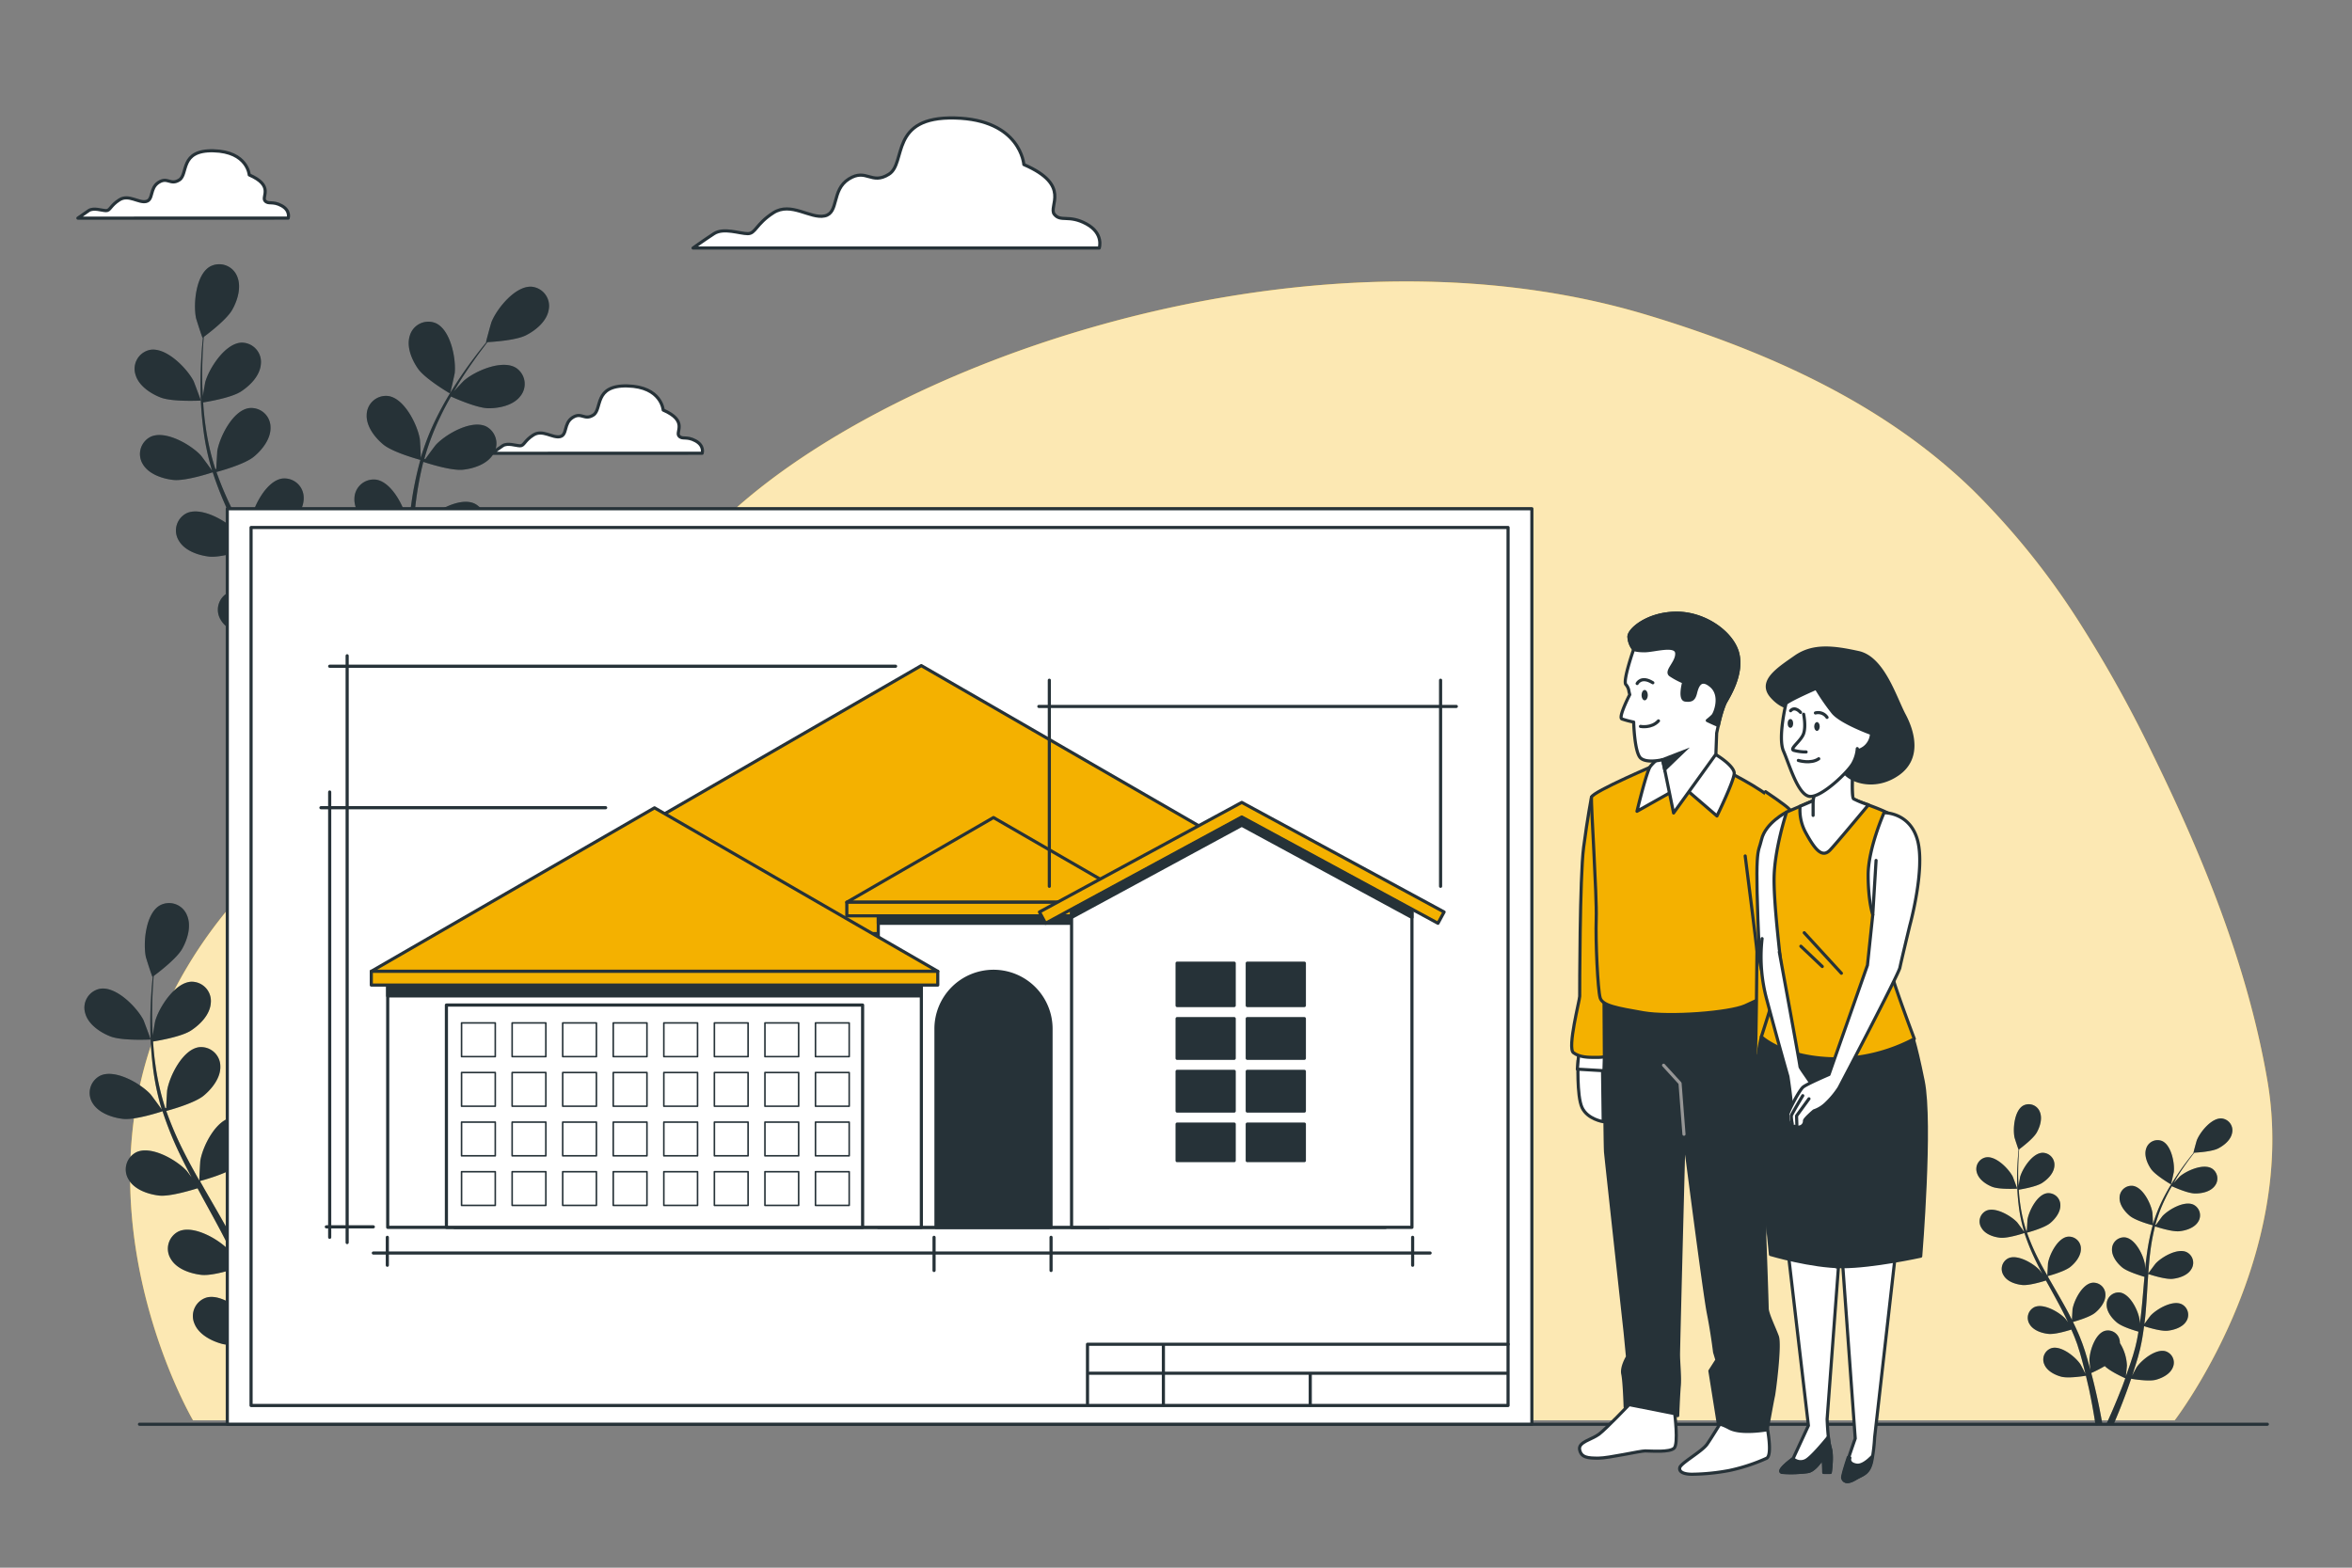
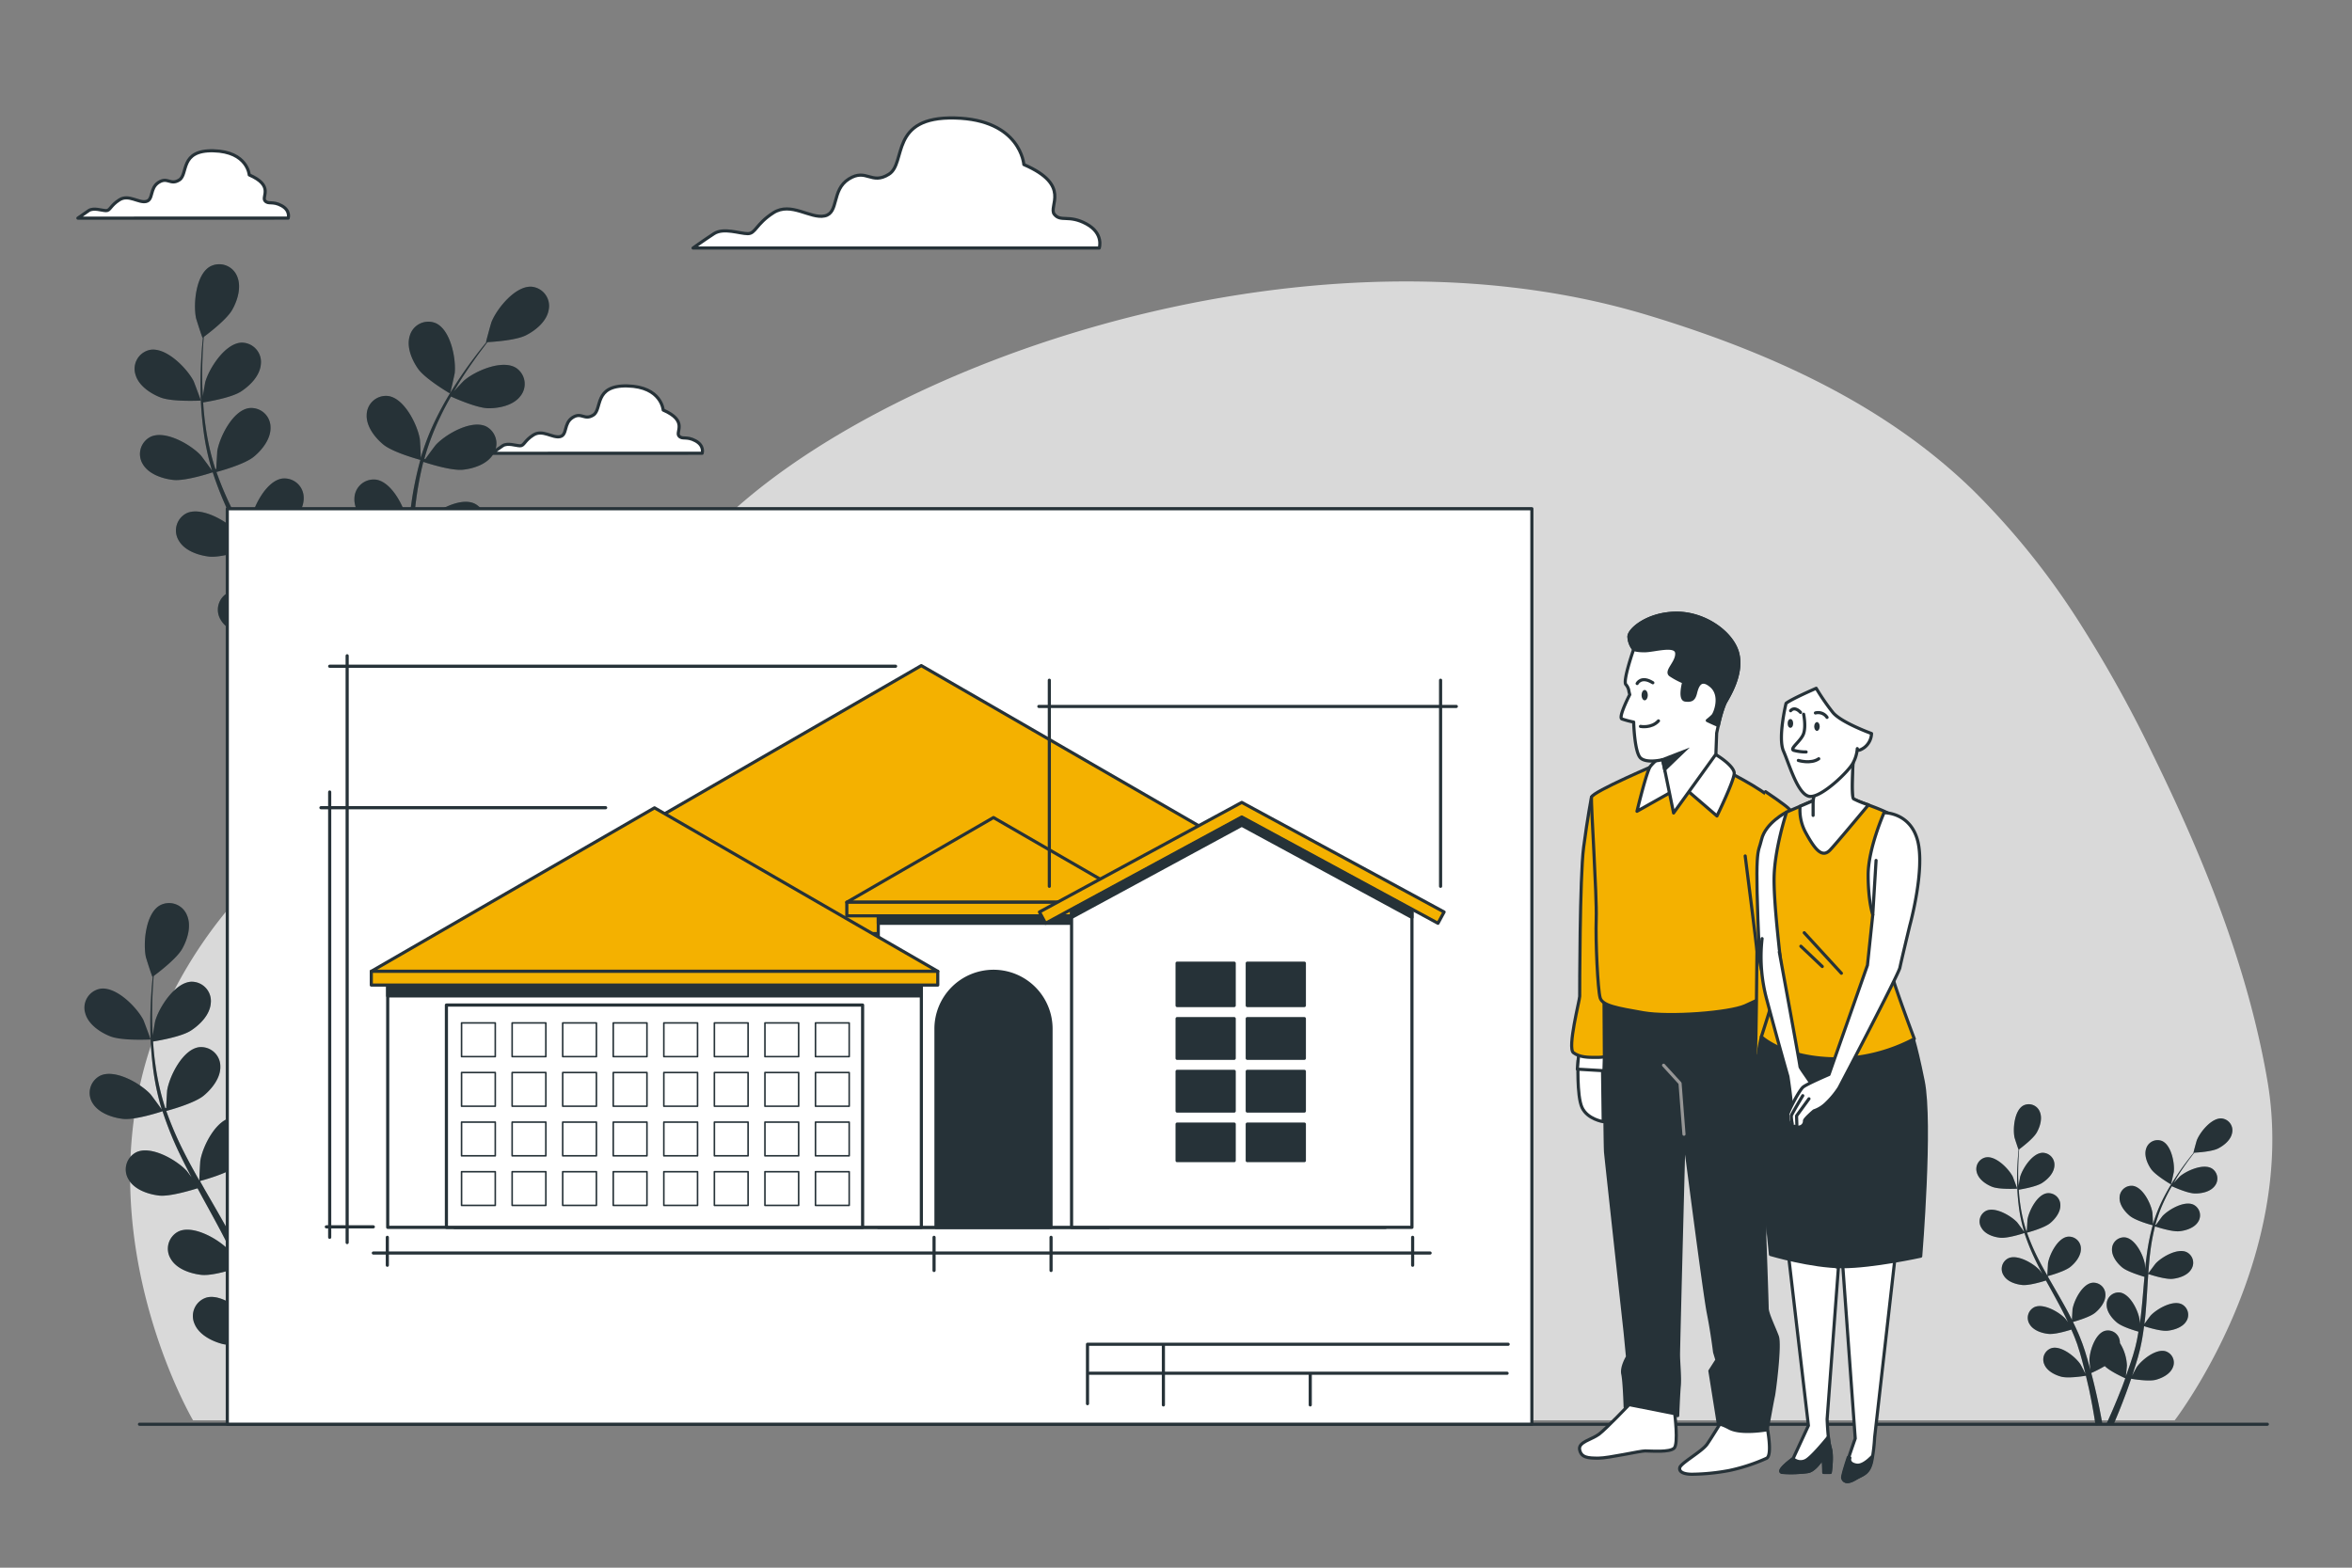
<svg xmlns="http://www.w3.org/2000/svg" viewBox="0 0 750 500">
  <rect x="0" y="0" width="750" height="500" fill="#808080" stroke="none" />
  <g id="freepik--background-simple--inject-59">
-     <path d="M663.67,199.46a241.52,241.52,0,0,0-34.59-43.18c-26.93-26.18-61.24-42.18-96.65-53.58q-4.24-1.36-8.52-2.63C410.54,66.55,265.62,120.77,220.28,177S96.07,243,57.62,312s3.94,141,3.94,141h631.9S732.9,401.73,723,344.55c-6.3-36.5-20.39-71-36.6-104.1A406.87,406.87,0,0,0,663.67,199.46Z" style="fill:#F4B100" />
    <path d="M663.67,199.46a241.52,241.52,0,0,0-34.59-43.18c-26.93-26.18-61.24-42.18-96.65-53.58q-4.24-1.36-8.52-2.63C410.54,66.55,265.62,120.77,220.28,177S96.07,243,57.62,312s3.94,141,3.94,141h631.9S732.9,401.73,723,344.55c-6.3-36.5-20.39-71-36.6-104.1A406.87,406.87,0,0,0,663.67,199.46Z" style="fill:#fff;opacity:0.7" />
  </g>
  <g id="freepik--Floor--inject-59">
    <line x1="44.48" y1="454.25" x2="723" y2="454.25" style="fill:none;stroke:#263238;stroke-linecap:round;stroke-linejoin:round" />
  </g>
  <g id="freepik--Plants--inject-59">
    <path d="M143.51,125.5c.08,0,1.44-6.12,1.49-6.52.47-4.62-1.32-13.82-6.08-15.92a6.15,6.15,0,0,0-8.24,4c-1.13,3.5.61,7.67,2.6,10.51C135.61,120.91,143.5,125.5,143.51,125.5Z" style="fill:#263238" />
    <path d="M51.17,126.76c3.78,1.49,12.9,1,12.9,1s-2.17-5.9-2.35-6.25c-2.15-4.12-8.73-10.81-13.85-9.93a6.16,6.16,0,0,0-4.67,7.88C44.19,123,47.94,125.48,51.17,126.76Z" style="fill:#263238" />
    <path d="M55.25,153.07c3.89.43,11.94-2.22,12.58-2.44a109.5,109.5,0,0,0,5.42,13.49c1.22,2.56,2.52,5.09,3.85,7.61-.78-1.06-1.49-2-1.6-2.12-3.16-3.41-11.27-8.12-16-5.92a6.16,6.16,0,0,0-2.42,8.83c1.88,3.16,6.17,4.6,9.62,5s10.41-1.73,12.24-2.32l1.55,2.89c2.53,4.62,5.07,9.21,7.42,13.79.83,1.61,1.58,3.23,2.35,4.84-.7-.94-1.29-1.73-1.39-1.84-3.16-3.4-11.27-8.12-16-5.92a6.16,6.16,0,0,0-2.42,8.84c1.88,3.15,6.17,4.59,9.62,5s9.74-1.53,11.91-2.22c.73,1.68,1.46,3.36,2.1,5,.4,1.14.88,2.21,1.22,3.38l1.09,3.43c.61,2.2,1.25,4.47,1.8,6.63.38,1.5.73,2.94,1.08,4.39-.81-1.62-2.46-4.75-2.62-5-2.61-3.84-9.91-9.74-14.9-8.27a6.15,6.15,0,0,0-3.73,8.36c1.38,3.4,5.4,5.48,8.75,6.37,3.69,1,11.74-.31,12.74-.48.57,2.39,1.1,4.73,1.56,6.94,1.63,7.65,2.7,14.09,3.39,18.6l3.52-.12c0-.14,0-.26-.07-.4-.79-4.55-2-11-3.83-18.75-.57-2.44-1.22-5-1.92-7.68a67.39,67.39,0,0,0,7-3.6c2.76,2.79,9.7,5.92,10.59,6.32-.84,2.31-1.69,4.56-2.52,6.66-2.87,7.28-5.53,13.24-7.45,17.39l3.87-.14c1.77-4.11,4-9.61,6.46-16.15.87-2.35,1.75-4.87,2.63-7.47,1,.17,9,1.51,12.74.53,3.35-.88,7.38-2.94,8.78-6.33a6.15,6.15,0,0,0-3.7-8.38c-5-1.48-12.3,4.38-14.93,8.21-.15.22-1.56,2.86-2.42,4.54.36-1.06.71-2.09,1.07-3.19.71-2.17,1.35-4.36,2-6.71.3-1.15.61-2.3.91-3.47s.53-2.42.8-3.64c.57-2.83,1-5.74,1.39-8.67,1.9.62,8.69,2.71,12.16,2.35s7.74-1.79,9.63-4.94a6.15,6.15,0,0,0-2.38-8.84c-4.7-2.22-12.83,2.46-16,5.85-.2.21-2.21,2.9-3.28,4.4.22-1.76.44-3.53.6-5.32.45-5.17.76-10.43,1.08-15.67.1-1.6.22-3.2.33-4.8.67.23,8.69,2.89,12.57,2.48,3.45-.36,7.74-1.79,9.63-4.93a6.14,6.14,0,0,0-2.38-8.84c-4.7-2.22-12.83,2.46-16,5.85-.24.26-3.12,4.13-3.8,5.15.25-3.53.52-7,.94-10.48a109.84,109.84,0,0,1,2.51-13.83c.32.1,8.67,2.92,12.64,2.5,3.45-.36,7.74-1.79,9.64-4.93A6.17,6.17,0,0,0,155,136c-4.71-2.22-12.83,2.47-16,5.86-.21.22-2.4,3.17-3.41,4.6l-.27-.13a78.7,78.7,0,0,1,5-13.23c1.1-2.35,2.28-4.54,3.48-6.64,1.51.68,8.4,3.73,12,3.75,3.47,0,7.89-.93,10.12-3.85a6.15,6.15,0,0,0-1.4-9.05c-4.43-2.72-13,1-16.54,4.06-.2.17-2,2.05-3.23,3.45.56-.94,1.12-1.93,1.67-2.82,2.05-3.35,4.15-6.29,6-8.88,1.08-1.46,2.08-2.77,3-4,1.82-.09,9.17-.58,12.33-2.2s6.58-4.46,7.21-8.08a6.15,6.15,0,0,0-5.41-7.39c-5.19-.37-11.08,6.93-12.82,11.24-.15.37-1.83,6.46-1.73,6.45h.11c-.94,1.14-1.93,2.38-3,3.76-1.93,2.55-4.1,5.46-6.24,8.77a111.05,111.05,0,0,0-6.39,11A80,80,0,0,0,134.18,146a.94.94,0,0,0,0,.16c0-1.52-.25-5.78-.3-6.1-.76-4.58-4.92-13-10.06-13.75a6.15,6.15,0,0,0-6.89,6c-.17,3.67,2.61,7.23,5.28,9.45,3,2.5,11.18,4.74,11.84,4.92a107.47,107.47,0,0,0-2.92,14.24c-.4,2.79-.72,5.62-1,8.47-.06-1.32-.13-2.5-.16-2.66-.76-4.58-4.92-13-10.06-13.75a6.15,6.15,0,0,0-6.89,6c-.17,3.67,2.61,7.24,5.28,9.45s9.64,4.3,11.48,4.82c-.09,1.09-.2,2.18-.29,3.27C129,181.8,128.6,187,128,192.14c-.2,1.81-.46,3.58-.71,5.35-.06-1.17-.12-2.16-.15-2.31-.76-4.58-4.92-13-10.06-13.75a6.15,6.15,0,0,0-6.89,6c-.17,3.66,2.61,7.23,5.28,9.45s9,4.09,11.15,4.72c-.31,1.8-.63,3.61-1,5.35-.3,1.17-.49,2.33-.85,3.5s-.66,2.31-1,3.45c-.71,2.18-1.42,4.42-2.16,6.53-.51,1.46-1,2.85-1.52,4.25.21-1.79.57-5.31.56-5.61a23.83,23.83,0,0,0-3.61-11.5,6.89,6.89,0,0,0-.13-1.36,6.16,6.16,0,0,0-7.71-4.95c-5,1.51-7.85,10.44-7.92,15.08,0,.28.28,3.26.49,5.13-.29-1.08-.56-2.14-.88-3.25-.6-2.2-1.27-4.38-2-6.73l-1.16-3.4c-.36-1.14-.89-2.31-1.34-3.47-1.09-2.68-2.32-5.35-3.62-8,1.92-.54,8.74-2.53,11.43-4.75s5.47-5.76,5.31-9.43a6.14,6.14,0,0,0-6.86-6.06c-5.15.74-9.34,9.13-10.12,13.71,0,.28-.24,3.63-.31,5.47-.79-1.59-1.58-3.18-2.43-4.76-2.48-4.57-5.12-9.12-7.74-13.67-.81-1.39-1.59-2.79-2.38-4.19.69-.18,8.84-2.38,11.85-4.86,2.68-2.21,5.47-5.76,5.32-9.43A6.15,6.15,0,0,0,90,152.63c-5.14.74-9.34,9.13-10.11,13.71-.06.34-.33,5.16-.33,6.39-1.74-3.08-3.45-6.16-5-9.26a109.17,109.17,0,0,1-5.54-12.92c.32-.09,8.85-2.34,11.93-4.89,2.67-2.2,5.47-5.76,5.31-9.43a6.14,6.14,0,0,0-6.86-6.06c-5.15.74-9.34,9.13-10.12,13.71,0,.3-.26,4-.31,5.72l-.3,0a80,80,0,0,1-3.13-13.78c-.38-2.57-.6-5.05-.76-7.47,1.63-.26,9.07-1.51,12.09-3.5s6.07-5.12,6.32-8.79a6.16,6.16,0,0,0-6.16-6.78c-5.19.18-10.28,8.06-11.56,12.52-.07.24-.5,2.79-.79,4.65,0-1.09-.13-2.22-.16-3.27-.13-3.93,0-7.53.12-10.73.09-1.81.21-3.45.34-5,1.46-1.08,7.32-5.54,9.07-8.64s3-7.34,1.55-10.71A6.16,6.16,0,0,0,67,85c-4.53,2.55-5.41,11.89-4.49,16.44.08.39,2,6.4,2.12,6.34l.08-.06c-.15,1.47-.29,3-.42,4.78-.2,3.2-.4,6.81-.35,10.76A107.11,107.11,0,0,0,64.73,136a79.67,79.67,0,0,0,2.86,14,1.66,1.66,0,0,0,.06.16c-.87-1.26-3.4-4.69-3.62-4.93-3.16-3.4-11.27-8.12-16-5.92a6.16,6.16,0,0,0-2.42,8.84C47.51,151.25,51.8,152.69,55.25,153.07Z" style="fill:#263238" />
    <path d="M51.17,126.76c3.78,1.49,12.9,1,12.9,1s-2.17-5.9-2.35-6.25c-2.15-4.12-8.73-10.81-13.85-9.93a6.16,6.16,0,0,0-4.67,7.88C44.19,123,47.94,125.48,51.17,126.76Z" style="fill:#263238;opacity:0.3" />
    <path d="M143.51,125.5c.08,0,1.44-6.12,1.49-6.52.47-4.62-1.32-13.82-6.08-15.92a6.15,6.15,0,0,0-8.24,4c-1.13,3.5.61,7.67,2.6,10.51C135.61,120.91,143.5,125.5,143.51,125.5Z" style="fill:#263238;opacity:0.3" />
    <path d="M55.25,153.07c3.89.43,11.94-2.22,12.58-2.44a109.5,109.5,0,0,0,5.42,13.49c1.22,2.56,2.52,5.09,3.85,7.61-.78-1.06-1.49-2-1.6-2.12-3.16-3.41-11.27-8.12-16-5.92a6.16,6.16,0,0,0-2.42,8.83c1.88,3.16,6.17,4.6,9.62,5s10.41-1.73,12.24-2.32l1.55,2.89c2.53,4.62,5.07,9.21,7.42,13.79.83,1.61,1.58,3.23,2.35,4.84-.7-.94-1.29-1.73-1.39-1.84-3.16-3.4-11.27-8.12-16-5.92a6.16,6.16,0,0,0-2.42,8.84c1.88,3.15,6.17,4.59,9.62,5s9.74-1.53,11.91-2.22c.73,1.68,1.46,3.36,2.1,5,.4,1.14.88,2.21,1.22,3.38l1.09,3.43c.61,2.2,1.25,4.47,1.8,6.63.38,1.5.73,2.94,1.08,4.39-.81-1.62-2.46-4.75-2.62-5-2.61-3.84-9.91-9.74-14.9-8.27a6.15,6.15,0,0,0-3.73,8.36c1.38,3.4,5.4,5.48,8.75,6.37,3.69,1,11.74-.31,12.74-.48.57,2.39,1.1,4.73,1.56,6.94,1.63,7.65,2.7,14.09,3.39,18.6l3.52-.12c0-.14,0-.26-.07-.4-.79-4.55-2-11-3.83-18.75-.57-2.44-1.22-5-1.92-7.68a67.39,67.39,0,0,0,7-3.6c2.76,2.79,9.7,5.92,10.59,6.32-.84,2.31-1.69,4.56-2.52,6.66-2.87,7.28-5.53,13.24-7.45,17.39l3.87-.14c1.77-4.11,4-9.61,6.46-16.15.87-2.35,1.75-4.87,2.63-7.47,1,.17,9,1.51,12.74.53,3.35-.88,7.38-2.94,8.78-6.33a6.15,6.15,0,0,0-3.7-8.38c-5-1.48-12.3,4.38-14.93,8.21-.15.22-1.56,2.86-2.42,4.54.36-1.06.71-2.09,1.07-3.19.71-2.17,1.35-4.36,2-6.71.3-1.15.61-2.3.91-3.47s.53-2.42.8-3.64c.57-2.83,1-5.74,1.39-8.67,1.9.62,8.69,2.71,12.16,2.35s7.74-1.79,9.63-4.94a6.15,6.15,0,0,0-2.38-8.84c-4.7-2.22-12.83,2.46-16,5.85-.2.21-2.21,2.9-3.28,4.4.22-1.76.44-3.53.6-5.32.45-5.17.76-10.43,1.08-15.67.1-1.6.22-3.2.33-4.8.67.23,8.69,2.89,12.57,2.48,3.45-.36,7.74-1.79,9.63-4.93a6.14,6.14,0,0,0-2.38-8.84c-4.7-2.22-12.83,2.46-16,5.85-.24.26-3.12,4.13-3.8,5.15.25-3.53.52-7,.94-10.48a109.84,109.84,0,0,1,2.51-13.83c.32.1,8.67,2.92,12.64,2.5,3.45-.36,7.74-1.79,9.64-4.93A6.17,6.17,0,0,0,155,136c-4.71-2.22-12.83,2.47-16,5.86-.21.22-2.4,3.17-3.41,4.6l-.27-.13a78.7,78.7,0,0,1,5-13.23c1.1-2.35,2.28-4.54,3.48-6.64,1.51.68,8.4,3.73,12,3.75,3.47,0,7.89-.93,10.12-3.85a6.15,6.15,0,0,0-1.4-9.05c-4.43-2.72-13,1-16.54,4.06-.2.17-2,2.05-3.23,3.45.56-.94,1.12-1.93,1.67-2.82,2.05-3.35,4.15-6.29,6-8.88,1.08-1.46,2.08-2.77,3-4,1.82-.09,9.17-.58,12.33-2.2s6.58-4.46,7.21-8.08a6.15,6.15,0,0,0-5.41-7.39c-5.19-.37-11.08,6.93-12.82,11.24-.15.37-1.83,6.46-1.73,6.45h.11c-.94,1.14-1.93,2.38-3,3.76-1.93,2.55-4.1,5.46-6.24,8.77a111.05,111.05,0,0,0-6.39,11A80,80,0,0,0,134.18,146a.94.94,0,0,0,0,.16c0-1.52-.25-5.78-.3-6.1-.76-4.58-4.92-13-10.06-13.75a6.15,6.15,0,0,0-6.89,6c-.17,3.67,2.61,7.23,5.28,9.45,3,2.5,11.18,4.74,11.84,4.92a107.47,107.47,0,0,0-2.92,14.24c-.4,2.79-.72,5.62-1,8.47-.06-1.32-.13-2.5-.16-2.66-.76-4.58-4.92-13-10.06-13.75a6.15,6.15,0,0,0-6.89,6c-.17,3.67,2.61,7.24,5.28,9.45s9.64,4.3,11.48,4.82c-.09,1.09-.2,2.18-.29,3.27C129,181.8,128.6,187,128,192.14c-.2,1.81-.46,3.58-.71,5.35-.06-1.17-.12-2.16-.15-2.31-.76-4.58-4.92-13-10.06-13.75a6.15,6.15,0,0,0-6.89,6c-.17,3.66,2.61,7.23,5.28,9.45s9,4.09,11.15,4.72c-.31,1.8-.63,3.61-1,5.35-.3,1.17-.49,2.33-.85,3.5s-.66,2.31-1,3.45c-.71,2.18-1.42,4.42-2.16,6.53-.51,1.46-1,2.85-1.52,4.25.21-1.79.57-5.31.56-5.61a23.83,23.83,0,0,0-3.61-11.5,6.89,6.89,0,0,0-.13-1.36,6.16,6.16,0,0,0-7.71-4.95c-5,1.51-7.85,10.44-7.92,15.08,0,.28.28,3.26.49,5.13-.29-1.08-.56-2.14-.88-3.25-.6-2.2-1.27-4.38-2-6.73l-1.16-3.4c-.36-1.14-.89-2.31-1.34-3.47-1.09-2.68-2.32-5.35-3.62-8,1.92-.54,8.74-2.53,11.43-4.75s5.47-5.76,5.31-9.43a6.14,6.14,0,0,0-6.86-6.06c-5.15.74-9.34,9.13-10.12,13.71,0,.28-.24,3.63-.31,5.47-.79-1.59-1.58-3.18-2.43-4.76-2.48-4.57-5.12-9.12-7.74-13.67-.81-1.39-1.59-2.79-2.38-4.19.69-.18,8.84-2.38,11.85-4.86,2.68-2.21,5.47-5.76,5.32-9.43A6.15,6.15,0,0,0,90,152.63c-5.14.74-9.34,9.13-10.11,13.71-.06.34-.33,5.16-.33,6.39-1.74-3.08-3.45-6.16-5-9.26a109.17,109.17,0,0,1-5.54-12.92c.32-.09,8.85-2.34,11.93-4.89,2.67-2.2,5.47-5.76,5.31-9.43a6.14,6.14,0,0,0-6.86-6.06c-5.15.74-9.34,9.13-10.12,13.71,0,.3-.26,4-.31,5.72l-.3,0a80,80,0,0,1-3.13-13.78c-.38-2.57-.6-5.05-.76-7.47,1.63-.26,9.07-1.51,12.09-3.5s6.07-5.12,6.32-8.79a6.16,6.16,0,0,0-6.16-6.78c-5.19.18-10.28,8.06-11.56,12.52-.07.24-.5,2.79-.79,4.65,0-1.09-.13-2.22-.16-3.27-.13-3.93,0-7.53.12-10.73.09-1.81.21-3.45.34-5,1.46-1.08,7.32-5.54,9.07-8.64s3-7.34,1.55-10.71A6.16,6.16,0,0,0,67,85c-4.53,2.55-5.41,11.89-4.49,16.44.08.39,2,6.4,2.12,6.34l.08-.06c-.15,1.47-.29,3-.42,4.78-.2,3.2-.4,6.81-.35,10.76A107.11,107.11,0,0,0,64.73,136a79.67,79.67,0,0,0,2.86,14,1.66,1.66,0,0,0,.06.16c-.87-1.26-3.4-4.69-3.62-4.93-3.16-3.4-11.27-8.12-16-5.92a6.16,6.16,0,0,0-2.42,8.84C47.51,151.25,51.8,152.69,55.25,153.07Z" style="fill:#263238;opacity:0.3" />
    <path d="M127.51,329.29c.08,0,1.44-6.12,1.49-6.52.47-4.62-1.32-13.82-6.08-15.92a6.15,6.15,0,0,0-8.24,4c-1.13,3.49.61,7.67,2.6,10.51C119.61,324.7,127.5,329.29,127.51,329.29Z" style="fill:#263238" />
    <path d="M35.17,330.54c3.78,1.5,12.9,1,12.9,1s-2.17-5.9-2.35-6.26c-2.15-4.11-8.73-10.8-13.85-9.92a6.15,6.15,0,0,0-4.67,7.88C28.19,326.75,31.94,329.27,35.17,330.54Z" style="fill:#263238" />
    <path d="M39.25,356.86c3.89.42,11.94-2.22,12.58-2.44a110.13,110.13,0,0,0,5.42,13.49c1.22,2.55,2.52,5.09,3.85,7.61-.78-1.06-1.49-2-1.6-2.12-3.16-3.41-11.27-8.12-16-5.92a6.15,6.15,0,0,0-2.42,8.83c1.88,3.15,6.17,4.59,9.62,5S61.13,379.55,63,379l1.55,2.89c2.53,4.61,5.07,9.2,7.42,13.78.83,1.62,1.58,3.24,2.35,4.85-.7-.94-1.29-1.73-1.39-1.84-3.16-3.4-11.27-8.12-16-5.92a6.16,6.16,0,0,0-2.42,8.84c1.88,3.15,6.17,4.59,9.62,5S73.85,405,76,404.31c.73,1.68,1.46,3.36,2.1,5,.4,1.15.88,2.22,1.22,3.39s.73,2.3,1.09,3.43c.61,2.2,1.25,4.47,1.8,6.63.38,1.5.73,2.94,1.08,4.39-.81-1.62-2.46-4.75-2.62-5-2.61-3.85-9.91-9.74-14.9-8.28a6.16,6.16,0,0,0-3.73,8.37c1.38,3.4,5.4,5.47,8.75,6.37,3.69,1,11.74-.32,12.74-.49.57,2.4,1.1,4.74,1.56,7,1.63,7.65,2.7,14.09,3.39,18.6l3.52-.12c0-.14,0-.26-.07-.4-.79-4.56-2-11-3.83-18.75-.57-2.44-1.22-5-1.92-7.69a64.54,64.54,0,0,0,7-3.59c2.76,2.79,9.7,5.92,10.59,6.32-.84,2.31-1.69,4.55-2.52,6.66-2.87,7.28-5.53,13.24-7.45,17.38l3.87-.13c1.77-4.11,4-9.61,6.46-16.16.87-2.34,1.75-4.87,2.63-7.47,1,.17,9,1.52,12.74.54,3.35-.88,7.38-2.94,8.78-6.33a6.15,6.15,0,0,0-3.7-8.38c-5-1.49-12.3,4.37-14.93,8.21-.15.22-1.56,2.86-2.42,4.54.36-1.06.71-2.09,1.07-3.19.71-2.17,1.35-4.36,2-6.71.3-1.15.61-2.31.91-3.48s.53-2.41.8-3.63c.57-2.84,1-5.74,1.39-8.67,1.9.61,8.69,2.71,12.16,2.34s7.74-1.78,9.63-4.93a6.15,6.15,0,0,0-2.38-8.84c-4.7-2.22-12.83,2.46-16,5.85-.2.21-2.21,2.9-3.28,4.4.22-1.77.44-3.53.6-5.32.45-5.18.76-10.43,1.08-15.67.1-1.6.22-3.2.33-4.8.67.23,8.69,2.89,12.57,2.48,3.45-.36,7.74-1.79,9.63-4.93a6.16,6.16,0,0,0-2.38-8.85c-4.7-2.22-12.83,2.47-16,5.86-.24.25-3.12,4.13-3.8,5.15.25-3.53.52-7,.94-10.48a110.33,110.33,0,0,1,2.51-13.84c.32.11,8.67,2.93,12.64,2.51,3.45-.37,7.74-1.79,9.64-4.93A6.17,6.17,0,0,0,139,339.8c-4.71-2.22-12.83,2.47-16,5.86-.21.22-2.4,3.17-3.41,4.59l-.27-.12a78.7,78.7,0,0,1,5-13.23c1.1-2.35,2.28-4.54,3.48-6.65,1.51.69,8.4,3.74,12,3.76,3.47,0,7.89-.93,10.12-3.85a6.15,6.15,0,0,0-1.4-9.05c-4.43-2.72-13,1-16.54,4.06-.2.17-2,2.05-3.23,3.44.56-.94,1.12-1.92,1.67-2.81,2.05-3.35,4.15-6.29,6-8.88,1.08-1.47,2.08-2.77,3-4,1.82-.1,9.17-.58,12.33-2.2s6.58-4.46,7.21-8.08a6.15,6.15,0,0,0-5.41-7.39c-5.19-.37-11.08,6.93-12.82,11.23-.15.38-1.83,6.47-1.73,6.46h.11c-.94,1.14-1.93,2.38-3,3.75-1.93,2.56-4.1,5.46-6.23,8.78a108,108,0,0,0-6.4,11,80.28,80.28,0,0,0-5.33,13.23,1.36,1.36,0,0,0,0,.17c0-1.52-.25-5.78-.3-6.1-.76-4.59-4.92-13-10.06-13.76a6.16,6.16,0,0,0-6.89,6c-.17,3.67,2.61,7.23,5.28,9.45,3,2.5,11.18,4.74,11.84,4.91a107.8,107.8,0,0,0-2.92,14.24c-.4,2.8-.72,5.63-1,8.47-.06-1.31-.13-2.49-.16-2.65-.76-4.58-4.92-13-10.06-13.75a6.15,6.15,0,0,0-6.89,6c-.17,3.67,2.61,7.23,5.28,9.45s9.64,4.3,11.48,4.82c-.09,1.09-.2,2.18-.29,3.27-.44,5.24-.85,10.47-1.42,15.58-.2,1.8-.46,3.57-.71,5.34-.06-1.17-.12-2.15-.15-2.3-.76-4.58-4.92-13-10.06-13.75a6.15,6.15,0,0,0-6.89,6c-.17,3.67,2.61,7.24,5.28,9.46s9,4.09,11.15,4.71c-.31,1.81-.63,3.62-1,5.35-.3,1.18-.49,2.34-.85,3.5s-.66,2.32-1,3.46c-.71,2.17-1.42,4.42-2.16,6.52-.51,1.47-1,2.86-1.52,4.26.21-1.79.57-5.31.56-5.61a23.83,23.83,0,0,0-3.61-11.5A6.89,6.89,0,0,0,101,410a6.16,6.16,0,0,0-7.71-5c-5,1.51-7.85,10.44-7.92,15.08,0,.28.28,3.25.49,5.13-.29-1.09-.56-2.14-.88-3.25-.6-2.2-1.27-4.38-2-6.73-.38-1.13-.77-2.26-1.16-3.4s-.89-2.31-1.34-3.47c-1.09-2.68-2.32-5.35-3.62-8,1.92-.54,8.74-2.54,11.43-4.75s5.47-5.77,5.31-9.43a6.16,6.16,0,0,0-6.86-6.07c-5.15.75-9.34,9.14-10.12,13.72,0,.28-.24,3.63-.31,5.47-.79-1.59-1.58-3.18-2.43-4.76-2.48-4.57-5.12-9.12-7.74-13.67-.81-1.39-1.59-2.79-2.38-4.19.69-.18,8.84-2.38,11.85-4.86,2.68-2.21,5.47-5.76,5.32-9.43A6.15,6.15,0,0,0,74,356.42c-5.14.74-9.34,9.13-10.11,13.71-.06.34-.33,5.16-.33,6.39-1.74-3.08-3.45-6.16-5-9.26a110,110,0,0,1-5.54-12.93c.32-.08,8.85-2.34,11.93-4.88,2.67-2.21,5.47-5.76,5.31-9.43A6.14,6.14,0,0,0,63.43,334c-5.15.74-9.34,9.13-10.12,13.71-.05.3-.26,4-.31,5.72l-.3,0a80.21,80.21,0,0,1-3.13-13.78c-.38-2.58-.6-5-.76-7.47,1.63-.26,9.07-1.52,12.09-3.5s6.07-5.13,6.32-8.79a6.15,6.15,0,0,0-6.16-6.78c-5.19.18-10.28,8.05-11.56,12.52-.07.24-.5,2.79-.79,4.65-.05-1.09-.13-2.22-.16-3.27-.13-3.93,0-7.53.12-10.73.09-1.81.21-3.45.34-5,1.46-1.08,7.32-5.54,9.07-8.64s3-7.35,1.55-10.71A6.15,6.15,0,0,0,51,288.76c-4.53,2.55-5.41,11.89-4.49,16.44.08.39,2,6.4,2.12,6.34l.08-.06c-.15,1.47-.29,3-.42,4.78-.2,3.2-.4,6.81-.35,10.76a106.94,106.94,0,0,0,.75,12.73,79.49,79.49,0,0,0,2.86,14,1.15,1.15,0,0,0,.06.17c-.87-1.26-3.4-4.69-3.62-4.93-3.16-3.4-11.27-8.12-16-5.92a6.15,6.15,0,0,0-2.42,8.83C31.51,355,35.8,356.48,39.25,356.86Z" style="fill:#263238" />
-     <path d="M35.17,330.54c3.78,1.5,12.9,1,12.9,1s-2.17-5.9-2.35-6.26c-2.15-4.11-8.73-10.8-13.85-9.92a6.15,6.15,0,0,0-4.67,7.88C28.19,326.75,31.94,329.27,35.17,330.54Z" style="fill:#263238;opacity:0.3" />
    <path d="M127.51,329.29c.08,0,1.44-6.12,1.49-6.52.47-4.62-1.32-13.82-6.08-15.92a6.15,6.15,0,0,0-8.24,4c-1.13,3.49.61,7.67,2.6,10.51C119.61,324.7,127.5,329.29,127.51,329.29Z" style="fill:#263238;opacity:0.3" />
    <path d="M39.25,356.86c3.89.42,11.94-2.22,12.58-2.44a110.13,110.13,0,0,0,5.42,13.49c1.22,2.55,2.52,5.09,3.85,7.61-.78-1.06-1.49-2-1.6-2.12-3.16-3.41-11.27-8.12-16-5.92a6.15,6.15,0,0,0-2.42,8.83c1.88,3.15,6.17,4.59,9.62,5S61.13,379.55,63,379l1.55,2.89c2.53,4.61,5.07,9.2,7.42,13.78.83,1.62,1.58,3.24,2.35,4.85-.7-.94-1.29-1.73-1.39-1.84-3.16-3.4-11.27-8.12-16-5.92a6.16,6.16,0,0,0-2.42,8.84c1.88,3.15,6.17,4.59,9.62,5S73.85,405,76,404.31c.73,1.68,1.46,3.36,2.1,5,.4,1.15.88,2.22,1.22,3.39s.73,2.3,1.09,3.43c.61,2.2,1.25,4.47,1.8,6.63.38,1.5.73,2.94,1.08,4.39-.81-1.62-2.46-4.75-2.62-5-2.61-3.85-9.91-9.74-14.9-8.28a6.16,6.16,0,0,0-3.73,8.37c1.38,3.4,5.4,5.47,8.75,6.37,3.69,1,11.74-.32,12.74-.49.57,2.4,1.1,4.74,1.56,7,1.63,7.65,2.7,14.09,3.39,18.6l3.52-.12c0-.14,0-.26-.07-.4-.79-4.56-2-11-3.83-18.75-.57-2.44-1.22-5-1.92-7.69a64.54,64.54,0,0,0,7-3.59c2.76,2.79,9.7,5.92,10.59,6.32-.84,2.31-1.69,4.55-2.52,6.66-2.87,7.28-5.53,13.24-7.45,17.38l3.87-.13c1.77-4.11,4-9.61,6.46-16.16.87-2.34,1.75-4.87,2.63-7.47,1,.17,9,1.52,12.74.54,3.35-.88,7.38-2.94,8.78-6.33a6.15,6.15,0,0,0-3.7-8.38c-5-1.49-12.3,4.37-14.93,8.21-.15.22-1.56,2.86-2.42,4.54.36-1.06.71-2.09,1.07-3.19.71-2.17,1.35-4.36,2-6.71.3-1.15.61-2.31.91-3.48s.53-2.41.8-3.63c.57-2.84,1-5.74,1.39-8.67,1.9.61,8.69,2.71,12.16,2.34s7.74-1.78,9.63-4.93a6.15,6.15,0,0,0-2.38-8.84c-4.7-2.22-12.83,2.46-16,5.85-.2.21-2.21,2.9-3.28,4.4.22-1.77.44-3.53.6-5.32.45-5.18.76-10.43,1.08-15.67.1-1.6.22-3.2.33-4.8.67.23,8.69,2.89,12.57,2.48,3.45-.36,7.74-1.79,9.63-4.93a6.16,6.16,0,0,0-2.38-8.85c-4.7-2.22-12.83,2.47-16,5.86-.24.25-3.12,4.13-3.8,5.15.25-3.53.52-7,.94-10.48a110.33,110.33,0,0,1,2.51-13.84c.32.11,8.67,2.93,12.64,2.51,3.45-.37,7.74-1.79,9.64-4.93A6.17,6.17,0,0,0,139,339.8c-4.71-2.22-12.83,2.47-16,5.86-.21.22-2.4,3.17-3.41,4.59l-.27-.12a78.7,78.7,0,0,1,5-13.23c1.1-2.35,2.28-4.54,3.48-6.65,1.51.69,8.4,3.74,12,3.76,3.47,0,7.89-.93,10.12-3.85a6.15,6.15,0,0,0-1.4-9.05c-4.43-2.72-13,1-16.54,4.06-.2.17-2,2.05-3.23,3.44.56-.94,1.12-1.92,1.67-2.81,2.05-3.35,4.15-6.29,6-8.88,1.08-1.47,2.08-2.77,3-4,1.82-.1,9.17-.58,12.33-2.2s6.58-4.46,7.21-8.08a6.15,6.15,0,0,0-5.41-7.39c-5.19-.37-11.08,6.93-12.82,11.23-.15.38-1.83,6.47-1.73,6.46h.11c-.94,1.14-1.93,2.38-3,3.75-1.93,2.56-4.1,5.46-6.23,8.78a108,108,0,0,0-6.4,11,80.28,80.28,0,0,0-5.33,13.23,1.36,1.36,0,0,0,0,.17c0-1.52-.25-5.78-.3-6.1-.76-4.59-4.92-13-10.06-13.76a6.16,6.16,0,0,0-6.89,6c-.17,3.67,2.61,7.23,5.28,9.45,3,2.5,11.18,4.74,11.84,4.91a107.8,107.8,0,0,0-2.92,14.24c-.4,2.8-.72,5.63-1,8.47-.06-1.31-.13-2.49-.16-2.65-.76-4.58-4.92-13-10.06-13.75a6.15,6.15,0,0,0-6.89,6c-.17,3.67,2.61,7.23,5.28,9.45s9.64,4.3,11.48,4.82c-.09,1.09-.2,2.18-.29,3.27-.44,5.24-.85,10.47-1.42,15.58-.2,1.8-.46,3.57-.71,5.34-.06-1.17-.12-2.15-.15-2.3-.76-4.58-4.92-13-10.06-13.75a6.15,6.15,0,0,0-6.89,6c-.17,3.67,2.61,7.24,5.28,9.46s9,4.09,11.15,4.71c-.31,1.81-.63,3.62-1,5.35-.3,1.18-.49,2.34-.85,3.5s-.66,2.32-1,3.46c-.71,2.17-1.42,4.42-2.16,6.52-.51,1.47-1,2.86-1.52,4.26.21-1.79.57-5.31.56-5.61a23.83,23.83,0,0,0-3.61-11.5A6.89,6.89,0,0,0,101,410a6.16,6.16,0,0,0-7.71-5c-5,1.51-7.85,10.44-7.92,15.08,0,.28.28,3.25.49,5.13-.29-1.09-.56-2.14-.88-3.25-.6-2.2-1.27-4.38-2-6.73-.38-1.13-.77-2.26-1.16-3.4s-.89-2.31-1.34-3.47c-1.09-2.68-2.32-5.35-3.62-8,1.92-.54,8.74-2.54,11.43-4.75s5.47-5.77,5.31-9.43a6.16,6.16,0,0,0-6.86-6.07c-5.15.75-9.34,9.14-10.12,13.72,0,.28-.24,3.63-.31,5.47-.79-1.59-1.58-3.18-2.43-4.76-2.48-4.57-5.12-9.12-7.74-13.67-.81-1.39-1.59-2.79-2.38-4.19.69-.18,8.84-2.38,11.85-4.86,2.68-2.21,5.47-5.76,5.32-9.43A6.15,6.15,0,0,0,74,356.42c-5.14.74-9.34,9.13-10.11,13.71-.06.34-.33,5.16-.33,6.39-1.74-3.08-3.45-6.16-5-9.26a110,110,0,0,1-5.54-12.93c.32-.08,8.85-2.34,11.93-4.88,2.67-2.21,5.47-5.76,5.31-9.43A6.14,6.14,0,0,0,63.43,334c-5.15.74-9.34,9.13-10.12,13.71-.05.3-.26,4-.31,5.72l-.3,0a80.21,80.21,0,0,1-3.13-13.78c-.38-2.58-.6-5-.76-7.47,1.63-.26,9.07-1.52,12.09-3.5s6.07-5.13,6.32-8.79a6.15,6.15,0,0,0-6.16-6.78c-5.19.18-10.28,8.05-11.56,12.52-.07.24-.5,2.79-.79,4.65-.05-1.09-.13-2.22-.16-3.27-.13-3.93,0-7.53.12-10.73.09-1.81.21-3.45.34-5,1.46-1.08,7.32-5.54,9.07-8.64s3-7.35,1.55-10.71A6.15,6.15,0,0,0,51,288.76c-4.53,2.55-5.41,11.89-4.49,16.44.08.39,2,6.4,2.12,6.34l.08-.06c-.15,1.47-.29,3-.42,4.78-.2,3.2-.4,6.81-.35,10.76a106.94,106.94,0,0,0,.75,12.73,79.49,79.49,0,0,0,2.86,14,1.15,1.15,0,0,0,.06.17c-.87-1.26-3.4-4.69-3.62-4.93-3.16-3.4-11.27-8.12-16-5.92a6.15,6.15,0,0,0-2.42,8.83C31.51,355,35.8,356.48,39.25,356.86Z" style="fill:#263238;opacity:0.3" />
    <path d="M692.27,377.75c.05,0,.89-3.78.92-4,.29-2.85-.81-8.53-3.75-9.83a3.81,3.81,0,0,0-5.09,2.47c-.7,2.16.38,4.74,1.6,6.49C687.39,374.91,692.27,377.75,692.27,377.75Z" style="fill:#263238" />
    <path d="M635.26,378.52c2.34.92,8,.6,8,.6s-1.34-3.65-1.45-3.87c-1.33-2.54-5.39-6.67-8.55-6.12a3.79,3.79,0,0,0-2.88,4.86C631,376.18,633.27,377.73,635.26,378.52Z" style="fill:#263238" />
    <path d="M637.78,394.76c2.4.27,7.38-1.37,7.77-1.5a68.69,68.69,0,0,0,3.35,8.33c.75,1.57,1.55,3.14,2.37,4.7-.48-.66-.92-1.24-1-1.32-2-2.1-7-5-9.87-3.65a3.79,3.79,0,0,0-1.49,5.45c1.16,2,3.81,2.84,5.93,3.07s6.43-1.07,7.56-1.43l1,1.79c1.56,2.84,3.13,5.68,4.58,8.5.51,1,1,2,1.45,3-.43-.59-.8-1.07-.86-1.14-1.95-2.1-7-5-9.86-3.65a3.8,3.8,0,0,0-1.5,5.45c1.16,1.95,3.81,2.84,5.94,3.07s6-.95,7.35-1.37c.45,1,.91,2.07,1.3,3.1.25.71.54,1.37.75,2.09s.45,1.42.67,2.12c.38,1.35.78,2.75,1.11,4.09.24.93.46,1.81.67,2.71-.5-1-1.51-2.93-1.62-3.08-1.61-2.37-6.11-6-9.19-5.11a3.8,3.8,0,0,0-2.3,5.17c.85,2.1,3.33,3.38,5.4,3.93,2.27.61,7.24-.2,7.86-.3.35,1.48.68,2.92,1,4.29,1,4.72,1.66,8.69,2.08,11.48l2.18-.08c0-.08,0-.16,0-.24-.49-2.81-1.24-6.82-2.37-11.58-.35-1.5-.75-3.1-1.18-4.74a41.33,41.33,0,0,0,4.31-2.22c1.71,1.72,6,3.65,6.54,3.9-.52,1.43-1,2.81-1.56,4.11-1.77,4.5-3.41,8.18-4.59,10.73l2.38-.08c1.1-2.54,2.5-5.93,4-10,.54-1.45,1.08-3,1.63-4.61.61.1,5.58.93,7.86.33,2.07-.55,4.56-1.82,5.42-3.91a3.8,3.8,0,0,0-2.28-5.18c-3.08-.91-7.6,2.71-9.22,5.07-.09.14-1,1.77-1.49,2.81.22-.66.44-1.29.65-2,.44-1.34.84-2.69,1.28-4.14.18-.71.37-1.43.56-2.15s.32-1.49.49-2.24c.35-1.75.62-3.55.86-5.36,1.17.38,5.36,1.68,7.5,1.45s4.78-1.1,5.95-3a3.8,3.8,0,0,0-1.47-5.46c-2.9-1.37-7.92,1.52-9.88,3.61-.12.13-1.36,1.79-2,2.72.13-1.09.27-2.18.36-3.29.29-3.19.47-6.44.67-9.67.06-1,.14-2,.21-3,.41.14,5.36,1.79,7.76,1.54,2.13-.23,4.78-1.11,5.94-3.05a3.79,3.79,0,0,0-1.47-5.46c-2.9-1.37-7.92,1.52-9.87,3.61-.15.16-1.93,2.55-2.35,3.18.15-2.17.32-4.34.58-6.47a67.88,67.88,0,0,1,1.55-8.54c.19.07,5.35,1.81,7.8,1.55,2.13-.22,4.78-1.1,5.95-3a3.79,3.79,0,0,0-1.47-5.46c-2.9-1.37-7.92,1.52-9.88,3.61-.13.14-1.48,2-2.11,2.84l-.16-.08a49,49,0,0,1,3.08-8.17c.68-1.45,1.41-2.8,2.15-4.1.93.42,5.19,2.31,7.42,2.32s4.87-.57,6.25-2.37a3.8,3.8,0,0,0-.87-5.59c-2.73-1.68-8,.64-10.21,2.5-.12.11-1.21,1.27-2,2.13.34-.58.69-1.19,1-1.74,1.27-2.07,2.56-3.88,3.71-5.48.67-.91,1.29-1.71,1.87-2.46,1.13-.06,5.67-.35,7.62-1.36s4.06-2.75,4.45-5a3.8,3.8,0,0,0-3.34-4.56c-3.2-.23-6.84,4.27-7.91,6.93-.1.23-1.13,4-1.07,4h.06c-.58.71-1.19,1.47-1.84,2.32-1.2,1.58-2.53,3.37-3.85,5.42a66.92,66.92,0,0,0-4,6.81,49.69,49.69,0,0,0-3.29,8.18.36.36,0,0,0,0,.1c0-.94-.16-3.57-.19-3.77-.47-2.83-3-8-6.21-8.49a3.8,3.8,0,0,0-4.25,3.73c-.11,2.26,1.61,4.46,3.25,5.83,1.86,1.55,6.91,2.93,7.31,3a68.38,68.38,0,0,0-1.8,8.79c-.25,1.73-.44,3.48-.61,5.23,0-.81-.08-1.53-.1-1.64-.47-2.82-3-8-6.21-8.49a3.81,3.81,0,0,0-4.26,3.73c-.1,2.26,1.61,4.47,3.26,5.84s6,2.65,7.09,3l-.18,2c-.27,3.23-.53,6.46-.88,9.62-.12,1.11-.28,2.2-.44,3.29,0-.72-.07-1.33-.09-1.42-.46-2.83-3-8-6.21-8.49a3.8,3.8,0,0,0-4.25,3.73c-.11,2.26,1.61,4.46,3.26,5.83s5.53,2.53,6.88,2.92c-.19,1.11-.39,2.23-.62,3.3-.18.73-.31,1.44-.53,2.16l-.6,2.13c-.44,1.35-.88,2.73-1.34,4-.31.91-.62,1.76-.94,2.63.14-1.11.36-3.28.35-3.46a14.65,14.65,0,0,0-2.23-7.11,3.83,3.83,0,0,0-.08-.83,3.79,3.79,0,0,0-4.75-3.06c-3.08.93-4.85,6.44-4.9,9.31,0,.17.18,2,.31,3.17-.18-.67-.35-1.32-.54-2-.38-1.36-.79-2.71-1.23-4.16-.24-.69-.47-1.39-.72-2.1s-.55-1.42-.82-2.14c-.67-1.65-1.44-3.3-2.24-4.94,1.19-.33,5.4-1.56,7.06-2.93s3.38-3.56,3.28-5.82a3.8,3.8,0,0,0-4.24-3.74c-3.18.46-5.77,5.64-6.25,8.46,0,.18-.14,2.25-.18,3.38-.49-1-1-2-1.51-2.94-1.53-2.82-3.16-5.63-4.78-8.44-.49-.86-1-1.72-1.46-2.58.42-.11,5.46-1.47,7.31-3,1.66-1.37,3.38-3.56,3.29-5.83a3.81,3.81,0,0,0-4.24-3.74c-3.18.46-5.77,5.64-6.25,8.47,0,.21-.2,3.18-.2,3.94-1.08-1.9-2.13-3.8-3.09-5.72a66.75,66.75,0,0,1-3.41-8c.19,0,5.45-1.45,7.36-3,1.65-1.36,3.37-3.55,3.28-5.82a3.8,3.8,0,0,0-4.24-3.74c-3.18.46-5.77,5.64-6.25,8.46,0,.19-.15,2.46-.19,3.53l-.18,0a49.13,49.13,0,0,1-1.93-8.51c-.24-1.59-.38-3.12-.47-4.61,1-.16,5.59-.94,7.46-2.16s3.75-3.16,3.9-5.43a3.8,3.8,0,0,0-3.8-4.18c-3.21.11-6.35,5-7.14,7.73,0,.15-.31,1.72-.48,2.87,0-.68-.09-1.37-.11-2-.08-2.43,0-4.65.08-6.62.06-1.13.13-2.14.21-3.08.9-.68,4.52-3.43,5.6-5.34s1.86-4.53,1-6.61a3.79,3.79,0,0,0-5.3-2c-2.8,1.57-3.35,7.33-2.78,10.14.05.25,1.26,3.95,1.31,3.92l0,0c-.09.91-.18,1.89-.26,2.95-.12,2-.25,4.21-.22,6.65a67,67,0,0,0,.47,7.86,49.18,49.18,0,0,0,1.76,8.63,1,1,0,0,1,0,.1c-.54-.78-2.1-2.9-2.24-3.05-2-2.1-7-5-9.86-3.65a3.79,3.79,0,0,0-1.49,5.45C633,393.64,635.65,394.53,637.78,394.76Z" style="fill:#263238" />
    <path d="M635.26,378.52c2.34.92,8,.6,8,.6s-1.34-3.65-1.45-3.87c-1.33-2.54-5.39-6.67-8.55-6.12a3.79,3.79,0,0,0-2.88,4.86C631,376.18,633.27,377.73,635.26,378.52Z" style="fill:#263238;opacity:0.3" />
    <path d="M692.27,377.75c.05,0,.89-3.78.92-4,.29-2.85-.81-8.53-3.75-9.83a3.81,3.81,0,0,0-5.09,2.47c-.7,2.16.38,4.74,1.6,6.49C687.39,374.91,692.27,377.75,692.27,377.75Z" style="fill:#263238;opacity:0.3" />
    <path d="M637.78,394.76c2.4.27,7.38-1.37,7.77-1.5a68.69,68.69,0,0,0,3.35,8.33c.75,1.57,1.55,3.14,2.37,4.7-.48-.66-.92-1.24-1-1.32-2-2.1-7-5-9.87-3.65a3.79,3.79,0,0,0-1.49,5.45c1.16,2,3.81,2.84,5.93,3.07s6.43-1.07,7.56-1.43l1,1.79c1.56,2.84,3.13,5.68,4.58,8.5.51,1,1,2,1.45,3-.43-.59-.8-1.07-.86-1.14-1.95-2.1-7-5-9.86-3.65a3.8,3.8,0,0,0-1.5,5.45c1.16,1.95,3.81,2.84,5.94,3.07s6-.95,7.35-1.37c.45,1,.91,2.07,1.3,3.1.25.71.54,1.37.75,2.09s.45,1.42.67,2.12c.38,1.35.78,2.75,1.11,4.09.24.93.46,1.81.67,2.71-.5-1-1.51-2.93-1.62-3.08-1.61-2.37-6.11-6-9.19-5.11a3.8,3.8,0,0,0-2.3,5.17c.85,2.1,3.33,3.38,5.4,3.93,2.27.61,7.24-.2,7.86-.3.35,1.48.68,2.92,1,4.29,1,4.72,1.66,8.69,2.08,11.48l2.18-.08c0-.08,0-.16,0-.24-.49-2.81-1.24-6.82-2.37-11.58-.35-1.5-.75-3.1-1.18-4.74a41.33,41.33,0,0,0,4.31-2.22c1.71,1.72,6,3.65,6.54,3.9-.52,1.43-1,2.81-1.56,4.11-1.77,4.5-3.41,8.18-4.59,10.73l2.38-.08c1.1-2.54,2.5-5.93,4-10,.54-1.45,1.08-3,1.63-4.61.61.1,5.58.93,7.86.33,2.07-.55,4.56-1.82,5.42-3.91a3.8,3.8,0,0,0-2.28-5.18c-3.08-.91-7.6,2.71-9.22,5.07-.09.14-1,1.77-1.49,2.81.22-.66.44-1.29.65-2,.44-1.34.84-2.69,1.28-4.14.18-.71.37-1.43.56-2.15s.32-1.49.49-2.24c.35-1.75.62-3.55.86-5.36,1.17.38,5.36,1.68,7.5,1.45s4.78-1.1,5.95-3a3.8,3.8,0,0,0-1.47-5.46c-2.9-1.37-7.92,1.52-9.88,3.61-.12.13-1.36,1.79-2,2.72.13-1.09.27-2.18.36-3.29.29-3.19.47-6.44.67-9.67.06-1,.14-2,.21-3,.41.14,5.36,1.79,7.76,1.54,2.13-.23,4.78-1.11,5.94-3.05a3.79,3.79,0,0,0-1.47-5.46c-2.9-1.37-7.92,1.52-9.87,3.61-.15.16-1.93,2.55-2.35,3.18.15-2.17.32-4.34.58-6.47a67.88,67.88,0,0,1,1.55-8.54c.19.07,5.35,1.81,7.8,1.55,2.13-.22,4.78-1.1,5.95-3a3.79,3.79,0,0,0-1.47-5.46c-2.9-1.37-7.92,1.52-9.88,3.61-.13.14-1.48,2-2.11,2.84l-.16-.08a49,49,0,0,1,3.08-8.17c.68-1.45,1.41-2.8,2.15-4.1.93.42,5.19,2.31,7.42,2.32s4.87-.57,6.25-2.37a3.8,3.8,0,0,0-.87-5.59c-2.73-1.68-8,.64-10.21,2.5-.12.11-1.21,1.27-2,2.13.34-.58.69-1.19,1-1.74,1.27-2.07,2.56-3.88,3.71-5.48.67-.91,1.29-1.71,1.87-2.46,1.13-.06,5.67-.35,7.62-1.36s4.06-2.75,4.45-5a3.8,3.8,0,0,0-3.34-4.56c-3.2-.23-6.84,4.27-7.91,6.93-.1.23-1.13,4-1.07,4h.06c-.58.71-1.19,1.47-1.84,2.32-1.2,1.58-2.53,3.37-3.85,5.42a66.92,66.92,0,0,0-4,6.81,49.69,49.69,0,0,0-3.29,8.18.36.36,0,0,0,0,.1c0-.94-.16-3.57-.19-3.77-.47-2.83-3-8-6.21-8.49a3.8,3.8,0,0,0-4.25,3.73c-.11,2.26,1.61,4.46,3.25,5.83,1.86,1.55,6.91,2.93,7.31,3a68.38,68.38,0,0,0-1.8,8.79c-.25,1.73-.44,3.48-.61,5.23,0-.81-.08-1.53-.1-1.64-.47-2.82-3-8-6.21-8.49a3.81,3.81,0,0,0-4.26,3.73c-.1,2.26,1.61,4.47,3.26,5.84s6,2.65,7.09,3l-.18,2c-.27,3.23-.53,6.46-.88,9.62-.12,1.11-.28,2.2-.44,3.29,0-.72-.07-1.33-.09-1.42-.46-2.83-3-8-6.21-8.49a3.8,3.8,0,0,0-4.25,3.73c-.11,2.26,1.61,4.46,3.26,5.83s5.53,2.53,6.88,2.92c-.19,1.11-.39,2.23-.62,3.3-.18.73-.31,1.44-.53,2.16l-.6,2.13c-.44,1.35-.88,2.73-1.34,4-.31.91-.62,1.76-.94,2.63.14-1.11.36-3.28.35-3.46a14.65,14.65,0,0,0-2.23-7.11,3.83,3.83,0,0,0-.08-.83,3.79,3.79,0,0,0-4.75-3.06c-3.08.93-4.85,6.44-4.9,9.31,0,.17.18,2,.31,3.17-.18-.67-.35-1.32-.54-2-.38-1.36-.79-2.71-1.23-4.16-.24-.69-.47-1.39-.72-2.1s-.55-1.42-.82-2.14c-.67-1.65-1.44-3.3-2.24-4.94,1.19-.33,5.4-1.56,7.06-2.93s3.38-3.56,3.28-5.82a3.8,3.8,0,0,0-4.24-3.74c-3.18.46-5.77,5.64-6.25,8.46,0,.18-.14,2.25-.18,3.38-.49-1-1-2-1.51-2.94-1.53-2.82-3.16-5.63-4.78-8.44-.49-.86-1-1.72-1.46-2.58.42-.11,5.46-1.47,7.31-3,1.66-1.37,3.38-3.56,3.29-5.83a3.81,3.81,0,0,0-4.24-3.74c-3.18.46-5.77,5.64-6.25,8.47,0,.21-.2,3.18-.2,3.94-1.08-1.9-2.13-3.8-3.09-5.72a66.75,66.75,0,0,1-3.41-8c.19,0,5.45-1.45,7.36-3,1.65-1.36,3.37-3.55,3.28-5.82a3.8,3.8,0,0,0-4.24-3.74c-3.18.46-5.77,5.64-6.25,8.46,0,.19-.15,2.46-.19,3.53l-.18,0a49.13,49.13,0,0,1-1.93-8.51c-.24-1.59-.38-3.12-.47-4.61,1-.16,5.59-.94,7.46-2.16s3.75-3.16,3.9-5.43a3.8,3.8,0,0,0-3.8-4.18c-3.21.11-6.35,5-7.14,7.73,0,.15-.31,1.72-.48,2.87,0-.68-.09-1.37-.11-2-.08-2.43,0-4.65.08-6.62.06-1.13.13-2.14.21-3.08.9-.68,4.52-3.43,5.6-5.34s1.86-4.53,1-6.61a3.79,3.79,0,0,0-5.3-2c-2.8,1.57-3.35,7.33-2.78,10.14.05.25,1.26,3.95,1.31,3.92l0,0c-.09.91-.18,1.89-.26,2.95-.12,2-.25,4.21-.22,6.65a67,67,0,0,0,.47,7.86,49.18,49.18,0,0,0,1.76,8.63,1,1,0,0,1,0,.1c-.54-.78-2.1-2.9-2.24-3.05-2-2.1-7-5-9.86-3.65a3.79,3.79,0,0,0-1.49,5.45C633,393.64,635.65,394.53,637.78,394.76Z" style="fill:#263238;opacity:0.3" />
  </g>
  <g id="freepik--Clouds--inject-59">
    <path d="M346.44,71.42c-5.63-3.07-8.19-.51-10.24-3.07s5.63-9.22-9.72-15.87c0,0-1-14.34-22-14.85s-15.35,14.34-21,17.92-7.17-2-12.8,1.53S267.61,67.83,263,68.86s-10.75-4.61-16.38-1-5.63,6.66-8.19,6.66-7.68-2-10.75,0S221,79.1,221,79.1H350.53S352.07,74.49,346.44,71.42Z" style="fill:#fff;stroke:#263238;stroke-linecap:round;stroke-linejoin:round" />
    <path d="M89.78,65.59c-2.92-1.59-4.24-.27-5.3-1.59s2.91-4.77-5-8.22c0,0-.53-7.42-11.4-7.69s-8,7.43-10.87,9.28-3.71-1.06-6.63.8-1.59,5.56-4,6.09-5.57-2.38-8.49-.53-2.91,3.45-4.24,3.45-4-1.06-5.57,0-3.44,2.39-3.44,2.39H91.9S92.7,67.18,89.78,65.59Z" style="fill:#fff;stroke:#263238;stroke-linecap:round;stroke-linejoin:round" />
    <path d="M221.78,140.59c-2.92-1.59-4.24-.27-5.3-1.59s2.91-4.77-5-8.22c0,0-.53-7.42-11.4-7.69s-7.95,7.43-10.87,9.28-3.71-1.06-6.63.8-1.59,5.56-4,6.09-5.57-2.38-8.49-.53-2.91,3.45-4.24,3.45-4-1.06-5.57,0-3.44,2.39-3.44,2.39H223.9S224.7,142.18,221.78,140.59Z" style="fill:#fff;stroke:#263238;stroke-linecap:round;stroke-linejoin:round" />
  </g>
  <g id="freepik--thecnical-drawing--inject-59">
    <rect x="72.48" y="162.25" width="416" height="292" style="fill:#fff;stroke:#263238;stroke-linecap:round;stroke-linejoin:round" />
-     <rect x="80.06" y="168.24" width="400.83" height="280.03" style="fill:#fff;stroke:#263238;stroke-linecap:round;stroke-linejoin:round" />
    <polyline points="346.78 447.69 346.78 428.74 480.92 428.74" style="fill:#fff;stroke:#263238;stroke-linecap:round;stroke-linejoin:round" />
    <line x1="347.4" y1="437.99" x2="480.58" y2="437.99" style="fill:#fff;stroke:#263238;stroke-linecap:round;stroke-linejoin:round" />
    <line x1="370.98" y1="429.09" x2="370.98" y2="448.09" style="fill:#fff;stroke:#263238;stroke-linecap:round;stroke-linejoin:round" />
    <line x1="417.81" y1="438.25" x2="417.81" y2="448.09" style="fill:#fff;stroke:#263238;stroke-linecap:round;stroke-linejoin:round" />
    <rect x="144.94" y="297.77" width="296.88" height="93.68" style="fill:#fff;stroke:#263238;stroke-linecap:round;stroke-linejoin:round" />
    <polygon points="293.78 212.29 145.73 297.77 441.83 297.77 293.78 212.29" style="fill:#F4B100;stroke:#263238;stroke-linecap:round;stroke-linejoin:round" />
    <rect x="280.07" y="290.16" width="73.47" height="101.3" style="fill:#fff;stroke:#263238;stroke-linecap:round;stroke-linejoin:round" />
    <rect x="280.07" y="290.16" width="73.47" height="4.31" style="fill:#263238;stroke:#263238;stroke-linecap:round;stroke-linejoin:round" />
    <path d="M335.15,391.46H298.46V328.14a18.34,18.34,0,0,1,18.34-18.35h0a18.34,18.34,0,0,1,18.35,18.35Z" style="fill:#263238;stroke:#263238;stroke-linecap:round;stroke-linejoin:round" />
    <rect x="123.63" y="314.18" width="170.17" height="77.27" style="fill:#fff;stroke:#263238;stroke-linecap:round;stroke-linejoin:round" />
    <rect x="123.63" y="314.18" width="170.17" height="3.45" style="fill:#263238;stroke:#263238;stroke-linecap:round;stroke-linejoin:round" />
    <rect x="142.35" y="320.55" width="132.72" height="70.9" style="fill:#fff;stroke:#263238;stroke-linecap:round;stroke-linejoin:round" />
    <polygon points="208.71 257.65 118.4 309.79 299.03 309.79 208.71 257.65" style="fill:#F4B100;stroke:#263238;stroke-linecap:round;stroke-linejoin:round" />
    <rect x="118.4" y="309.79" width="180.63" height="4.39" style="fill:#F4B100;stroke:#263238;stroke-linecap:round;stroke-linejoin:round" />
    <polygon points="316.8 260.75 270.03 287.76 363.57 287.76 316.8 260.75" style="fill:#F4B100;stroke:#263238;stroke-linecap:round;stroke-linejoin:round" />
    <rect x="270.03" y="287.76" width="93.54" height="4.34" style="fill:#F4B100;stroke:#263238;stroke-linecap:round;stroke-linejoin:round" />
    <rect x="147.18" y="326.25" width="10.75" height="10.75" style="fill:#fff;stroke:#263238;stroke-linecap:round;stroke-linejoin:round;stroke-width:0.5px" />
    <rect x="163.31" y="326.25" width="10.75" height="10.75" style="fill:#fff;stroke:#263238;stroke-linecap:round;stroke-linejoin:round;stroke-width:0.5px" />
    <rect x="179.43" y="326.25" width="10.75" height="10.75" style="fill:#fff;stroke:#263238;stroke-linecap:round;stroke-linejoin:round;stroke-width:0.5px" />
    <rect x="195.55" y="326.25" width="10.75" height="10.75" style="fill:#fff;stroke:#263238;stroke-linecap:round;stroke-linejoin:round;stroke-width:0.5px" />
    <rect x="211.68" y="326.25" width="10.75" height="10.75" style="fill:#fff;stroke:#263238;stroke-linecap:round;stroke-linejoin:round;stroke-width:0.5px" />
    <rect x="227.8" y="326.25" width="10.75" height="10.75" style="fill:#fff;stroke:#263238;stroke-linecap:round;stroke-linejoin:round;stroke-width:0.5px" />
    <rect x="243.92" y="326.25" width="10.75" height="10.75" style="fill:#fff;stroke:#263238;stroke-linecap:round;stroke-linejoin:round;stroke-width:0.5px" />
    <rect x="260.04" y="326.25" width="10.75" height="10.75" style="fill:#fff;stroke:#263238;stroke-linecap:round;stroke-linejoin:round;stroke-width:0.5px" />
    <rect x="147.18" y="342.07" width="10.75" height="10.75" style="fill:#fff;stroke:#263238;stroke-linecap:round;stroke-linejoin:round;stroke-width:0.5px" />
    <rect x="163.31" y="342.07" width="10.75" height="10.75" style="fill:#fff;stroke:#263238;stroke-linecap:round;stroke-linejoin:round;stroke-width:0.5px" />
    <rect x="179.43" y="342.07" width="10.75" height="10.75" style="fill:#fff;stroke:#263238;stroke-linecap:round;stroke-linejoin:round;stroke-width:0.5px" />
    <rect x="195.55" y="342.07" width="10.75" height="10.75" style="fill:#fff;stroke:#263238;stroke-linecap:round;stroke-linejoin:round;stroke-width:0.5px" />
    <rect x="211.68" y="342.07" width="10.75" height="10.75" style="fill:#fff;stroke:#263238;stroke-linecap:round;stroke-linejoin:round;stroke-width:0.5px" />
    <rect x="227.8" y="342.07" width="10.75" height="10.75" style="fill:#fff;stroke:#263238;stroke-linecap:round;stroke-linejoin:round;stroke-width:0.5px" />
    <rect x="243.92" y="342.07" width="10.75" height="10.75" style="fill:#fff;stroke:#263238;stroke-linecap:round;stroke-linejoin:round;stroke-width:0.5px" />
    <rect x="260.04" y="342.07" width="10.75" height="10.75" style="fill:#fff;stroke:#263238;stroke-linecap:round;stroke-linejoin:round;stroke-width:0.5px" />
    <rect x="147.18" y="357.89" width="10.75" height="10.75" style="fill:#fff;stroke:#263238;stroke-linecap:round;stroke-linejoin:round;stroke-width:0.5px" />
    <rect x="163.31" y="357.89" width="10.75" height="10.75" style="fill:#fff;stroke:#263238;stroke-linecap:round;stroke-linejoin:round;stroke-width:0.5px" />
    <rect x="179.43" y="357.89" width="10.75" height="10.75" style="fill:#fff;stroke:#263238;stroke-linecap:round;stroke-linejoin:round;stroke-width:0.5px" />
    <rect x="195.55" y="357.89" width="10.75" height="10.75" style="fill:#fff;stroke:#263238;stroke-linecap:round;stroke-linejoin:round;stroke-width:0.5px" />
    <rect x="211.68" y="357.89" width="10.75" height="10.75" style="fill:#fff;stroke:#263238;stroke-linecap:round;stroke-linejoin:round;stroke-width:0.5px" />
    <rect x="227.8" y="357.89" width="10.75" height="10.75" style="fill:#fff;stroke:#263238;stroke-linecap:round;stroke-linejoin:round;stroke-width:0.5px" />
    <rect x="243.92" y="357.89" width="10.75" height="10.75" style="fill:#fff;stroke:#263238;stroke-linecap:round;stroke-linejoin:round;stroke-width:0.5px" />
    <rect x="260.04" y="357.89" width="10.75" height="10.75" style="fill:#fff;stroke:#263238;stroke-linecap:round;stroke-linejoin:round;stroke-width:0.5px" />
    <rect x="147.18" y="373.7" width="10.75" height="10.75" style="fill:#fff;stroke:#263238;stroke-linecap:round;stroke-linejoin:round;stroke-width:0.5px" />
    <rect x="163.31" y="373.7" width="10.75" height="10.75" style="fill:#fff;stroke:#263238;stroke-linecap:round;stroke-linejoin:round;stroke-width:0.5px" />
    <rect x="179.43" y="373.7" width="10.75" height="10.75" style="fill:#fff;stroke:#263238;stroke-linecap:round;stroke-linejoin:round;stroke-width:0.5px" />
    <rect x="195.55" y="373.7" width="10.75" height="10.75" style="fill:#fff;stroke:#263238;stroke-linecap:round;stroke-linejoin:round;stroke-width:0.5px" />
    <rect x="211.68" y="373.7" width="10.75" height="10.75" style="fill:#fff;stroke:#263238;stroke-linecap:round;stroke-linejoin:round;stroke-width:0.5px" />
    <rect x="227.8" y="373.7" width="10.75" height="10.75" style="fill:#fff;stroke:#263238;stroke-linecap:round;stroke-linejoin:round;stroke-width:0.5px" />
    <rect x="243.92" y="373.7" width="10.75" height="10.75" style="fill:#fff;stroke:#263238;stroke-linecap:round;stroke-linejoin:round;stroke-width:0.5px" />
    <rect x="260.04" y="373.7" width="10.75" height="10.75" style="fill:#fff;stroke:#263238;stroke-linecap:round;stroke-linejoin:round;stroke-width:0.5px" />
    <polygon points="450.24 391.45 341.7 391.45 341.7 290.16 395.97 260.75 450.24 290.16 450.24 391.45" style="fill:#fff;stroke:#263238;stroke-linecap:round;stroke-linejoin:round" />
    <polygon points="458.54 294.47 395.97 260.57 333.4 294.47 331.46 290.87 395.97 255.92 460.49 290.87 458.54 294.47" style="fill:#F4B100;stroke:#263238;stroke-linecap:round;stroke-linejoin:round" />
    <polygon points="341.7 290.16 341.7 292.62 395.97 263.22 450.24 292.62 450.24 290.16 395.97 260.75 341.7 290.16" style="fill:#263238;stroke:#263238;stroke-linecap:round;stroke-linejoin:round" />
    <rect x="397.72" y="324.88" width="18.21" height="12.66" style="fill:#263238;stroke:#263238;stroke-linecap:round;stroke-linejoin:round" />
    <rect x="397.72" y="341.7" width="18.21" height="12.66" style="fill:#263238;stroke:#263238;stroke-linecap:round;stroke-linejoin:round" />
    <rect x="397.72" y="307.2" width="18.21" height="13.51" style="fill:#263238;stroke:#263238;stroke-linecap:round;stroke-linejoin:round" />
    <rect x="375.35" y="307.2" width="18.21" height="13.51" style="fill:#263238;stroke:#263238;stroke-linecap:round;stroke-linejoin:round" />
    <rect x="375.35" y="341.7" width="18.21" height="12.66" style="fill:#263238;stroke:#263238;stroke-linecap:round;stroke-linejoin:round" />
    <rect x="375.35" y="324.88" width="18.21" height="12.66" style="fill:#263238;stroke:#263238;stroke-linecap:round;stroke-linejoin:round" />
    <rect x="397.72" y="358.52" width="18.21" height="11.65" style="fill:#263238;stroke:#263238;stroke-linecap:round;stroke-linejoin:round" />
    <rect x="375.35" y="358.52" width="18.21" height="11.65" style="fill:#263238;stroke:#263238;stroke-linecap:round;stroke-linejoin:round" />
    <line x1="285.59" y1="212.49" x2="105.13" y2="212.49" style="fill:none;stroke:#263238;stroke-linecap:round;stroke-linejoin:round" />
    <line x1="119.05" y1="391.29" x2="104.06" y2="391.29" style="fill:none;stroke:#263238;stroke-linecap:round;stroke-linejoin:round" />
    <line x1="110.7" y1="209.15" x2="110.7" y2="396.3" style="fill:none;stroke:#263238;stroke-linecap:round;stroke-linejoin:round" />
    <line x1="450.46" y1="394.63" x2="450.46" y2="403.54" style="fill:none;stroke:#263238;stroke-linecap:round;stroke-linejoin:round" />
    <line x1="123.51" y1="394.63" x2="123.51" y2="403.54" style="fill:none;stroke:#263238;stroke-linecap:round;stroke-linejoin:round" />
    <line x1="119.05" y1="399.64" x2="456.03" y2="399.64" style="fill:none;stroke:#263238;stroke-linecap:round;stroke-linejoin:round" />
    <line x1="193.13" y1="257.61" x2="102.34" y2="257.61" style="fill:none;stroke:#263238;stroke-linecap:round;stroke-linejoin:round" />
    <line x1="105.13" y1="252.6" x2="105.13" y2="394.63" style="fill:none;stroke:#263238;stroke-linecap:round;stroke-linejoin:round" />
    <line x1="334.61" y1="282.68" x2="334.61" y2="216.95" style="fill:none;stroke:#263238;stroke-linecap:round;stroke-linejoin:round" />
    <line x1="459.37" y1="282.68" x2="459.37" y2="216.95" style="fill:none;stroke:#263238;stroke-linecap:round;stroke-linejoin:round" />
    <line x1="331.27" y1="225.31" x2="464.39" y2="225.31" style="fill:none;stroke:#263238;stroke-linecap:round;stroke-linejoin:round" />
    <line x1="297.85" y1="394.63" x2="297.85" y2="405.21" style="fill:none;stroke:#263238;stroke-linecap:round;stroke-linejoin:round" />
    <line x1="335.16" y1="394.63" x2="335.16" y2="405.21" style="fill:none;stroke:#263238;stroke-linecap:round;stroke-linejoin:round" />
  </g>
  <g id="freepik--character-1--inject-59">
    <path d="M503.23,338.25s-.5,11.25,1.25,15,6.75,4.5,6.75,4.5L511,340Z" style="fill:#fff;stroke:#263238;stroke-linecap:round;stroke-linejoin:round" />
    <polygon points="503.48 335.5 502.98 341 511.48 341.5 511.73 336 503.48 335.5" style="fill:#fff;stroke:#263238;stroke-linecap:round;stroke-linejoin:round" />
    <path d="M507.48,254.25s-1.25,6.5-2.5,16-1.25,46.25-1.25,47.5-4,16.5-2,18,4.75,1.5,7.25,1.5,4.5-.25,4.75-2-.75-74-1.25-78.25S507.48,254.25,507.48,254.25Z" style="fill:#F4B100;stroke:#263238;stroke-linecap:round;stroke-linejoin:round" />
    <path d="M549.5,452.45s-3.55,5.86-5.15,8.17-8.34,6-8.7,7.45,1.42,2.13,3.91,2.13A68.17,68.17,0,0,0,551.45,469a57.72,57.72,0,0,0,11.89-3.91c1.95-1.06.14-10,.14-10S553.22,455.65,549.5,452.45Z" style="fill:#fff;stroke:#263238;stroke-linecap:round;stroke-linejoin:round" />
    <path d="M511.48,317s.25,47.75.5,50.5,6.25,57.5,6.25,57.5l.75,7.75s-2,3.25-1.5,5.5.75,10.5.75,10.5a18.84,18.84,0,0,1,7,1c3.25,1.25,9.75,1.75,9.75,1.75s.25-6.75.5-9.5-.25-7.5-.25-10S537,361.75,537,361.75s6.5,50.75,7.75,57,2,12.5,2,12.5l.75,2.5-2.25,3.5L548,454.51s-.25-1,3.5,1,12,.5,12,.5,1.75-9.76,2-10.76,2.25-16.25,1.25-19-3.25-7.25-3.25-9-.75-22.75-.75-22.75,2-51.25,1.75-57.75S563.23,315,563.23,315s-17.75,4-29,4.75S511.48,317,511.48,317Z" style="fill:#263238;stroke:#263238;stroke-linecap:round;stroke-linejoin:round" />
    <polyline points="536.98 361.75 535.73 345.5 530.48 339.75" style="fill:none;stroke:#969696;stroke-linecap:round;stroke-linejoin:round" />
    <path d="M519.5,448s-7.27,7.63-9.58,9.4-6.75,2.49-6.21,5,2.66,2.66,6,2.66,13.13-2.3,14.91-2.3,7.81.53,9.23-.89.18-11,.18-11Z" style="fill:#fff;stroke:#263238;stroke-linecap:round;stroke-linejoin:round" />
    <path d="M529,243.5s-21.25,9-21.5,10.75,1.75,31.5,1.5,38.75.5,22.75,1.25,25.25,5.38,3.28,13.75,4.75,27.5,0,32.5-2.25,6.75-3,6.75-5.75S566,259.25,566,256.5s-13.75-9.75-16.25-11S535.48,242.75,529,243.5Z" style="fill:#F4B100;stroke:#263238;stroke-linecap:round;stroke-linejoin:round" />
    <path d="M531.73,239.5s-4.25,3.25-5.5,5S522,258.75,522,258.75L534,252l4.5.5,9,7.75s5.25-10.75,5.5-13.5-8-7.94-11-8.25A31.57,31.57,0,0,0,531.73,239.5Z" style="fill:#fff;stroke:#263238;stroke-linecap:round;stroke-linejoin:round" />
    <path d="M520.94,207.07s-3.5,10-2.5,11.24a4,4,0,0,1,1,2.24l.25,1s-3.75,7.25-2.5,7.75a29.13,29.13,0,0,0,3.75,1s.24,9.74,2.24,11.49,7,.5,7,.5l3.49,17,13.49-18.73.25-6.75s1.5-7.49,2.75-9.74,5.5-9,4-15.49-10.24-13-19.49-13-15.23,5.24-15.23,7.49A6.84,6.84,0,0,0,520.94,207.07Z" style="fill:#fff;stroke:#263238;stroke-linecap:round;stroke-linejoin:round" />
    <path d="M544.42,229.8s1.77.88,3.52,1.58a37.19,37.19,0,0,1,2.22-7.33c1.25-2.25,5.5-9,4-15.49s-10.24-13-19.49-13-15.23,5.24-15.23,7.49a6.84,6.84,0,0,0,1.5,4s.49.5,3.49.5,10-2.25,10.24.74-3.74,5.75-2,7a23.76,23.76,0,0,0,4.24,2.25s-1.5,5.49.5,5.74,2.75-.25,3.25-2.25,1.5-5.24,5-2.24,1.25,8.74.5,9.49A18.31,18.31,0,0,1,544.42,229.8Z" style="fill:#263238;stroke:#263238;stroke-linecap:round;stroke-linejoin:round" />
    <path d="M525.45,221.71c0,.91-.45,1.65-1,1.65s-1-.74-1-1.65.45-1.65,1-1.65S525.45,220.79,525.45,221.71Z" style="fill:#263238" />
    <path d="M523.11,231.68s3.51.7,5.74-1.76" style="fill:none;stroke:#263238;stroke-linecap:round;stroke-linejoin:round" />
    <path d="M522.05,218s1.29-2.58,5-.24" style="fill:none;stroke:#263238;stroke-linecap:round;stroke-linejoin:round" />
    <polygon points="530.18 242.29 536.7 239.77 530.84 245.4 530.18 242.29" style="fill:#263238;stroke:#263238;stroke-miterlimit:10" />
    <path d="M562.83,339.38a53,53,0,0,0-1.55,5.6,32.66,32.66,0,0,0,0,6.84c.15.62,1.71.16,1.71.16s.16,1.86.31,4.35,2.8,1.87,3.89,1.09,3.89-3.42,4.51-6.53-.78-10-.78-10Z" style="fill:#fff;stroke:#263238;stroke-linecap:round;stroke-linejoin:round" />
    <path d="M562.37,336.26v4.67A7.13,7.13,0,0,0,566,342a11.88,11.88,0,0,0,5-1.09l.32-3.27Z" style="fill:#fff;stroke:#263238;stroke-linecap:round;stroke-linejoin:round" />
    <path d="M563,252.5s6.75,4.5,7.75,5.75,4,29.75,6,37.5-2.75,39.5-2.5,40.5-4.25,3.5-9.25,2-5.5-1-5.25-2.75.5-30.75.5-32-3.75-30.5-3.75-30.5" style="fill:#F4B100;stroke:#263238;stroke-linecap:round;stroke-linejoin:round" />
  </g>
  <g id="freepik--character-2--inject-59">
    <path d="M569.71,259s-6.76,3.43-8,8.79c-1.14,5-2.28.91-.68,37.12.24,5.53,3,12.22,5.49,8.84s3.17-7.4,3.17-14.8-.43-24.31,0-30S571.82,259.43,569.71,259Z" style="fill:#fff;stroke:#263238;stroke-linecap:round;stroke-linejoin:round" />
    <path d="M570.22,399.58l6.44,55.1-4.89,10.55s-5.67,4.12-3.35,4.38a40.31,40.31,0,0,0,8-.26c2.06-.26,4.12-3.35,4.64-4.12s.51,4.38.51,4.38h2.06s.77-5.15,0-7.73-1-9.26-1-9.26l3.6-48.4Z" style="fill:#fff;stroke:#263238;stroke-linecap:round;stroke-linejoin:round" />
    <path d="M583,458.33c-1.68,2.06-5.36,6.44-7.11,7.42a3.52,3.52,0,0,1-4.12-.52s-5.67,4.12-3.35,4.38a40.31,40.31,0,0,0,8-.26c2.06-.26,4.12-3.35,4.64-4.12s.51,4.38.51,4.38h2.06s.77-5.15,0-7.73A21.62,21.62,0,0,1,583,458.33Z" style="fill:#263238;stroke:#263238;stroke-linecap:round;stroke-linejoin:round" />
    <path d="M587.47,401.64l4.12,57.16s-4.12,11.58-3.86,12.61,1.29,1.8,3.86.26,4.63-1.55,5.41-6.44a51.23,51.23,0,0,0,.77-6.69l6.69-59Z" style="fill:#fff;stroke:#263238;stroke-linecap:round;stroke-linejoin:round" />
    <path d="M596.86,465.23c0-.22.06-.42.09-.63-1.38,1.4-3.35,3-5,2.69-2.84-.51-2.06-2.32-2.06-2.32l-.53-.13c-1,3-1.92,6.06-1.79,6.57.26,1,1.29,1.8,3.86.26S596.09,470.12,596.86,465.23Z" style="fill:#263238;stroke:#263238;stroke-linecap:round;stroke-linejoin:round" />
    <path d="M561.68,330.66s-2.53,8.42-1.24,25.16,4.12,44.28,4.12,44.28S577.69,404,587.47,404s25-3.35,25-3.35,3.49-42.41.78-55.86-3.87-15.45-3.87-15.45l-44.53-3.86Z" style="fill:#263238;stroke:#263238;stroke-linecap:round;stroke-linejoin:round" />
    <path d="M578.8,252l-.64,3.38L569.71,259s-4,12.05-4,21.56S568,307.19,568,309.1s-6.34,21.56-6.34,21.56,6.55,6.34,21.77,7a54.17,54.17,0,0,0,27-6.34s-7.19-19-7.82-22.83.85-16.06.85-16.06,2.53-28.54,1.26-31.07-12.89-5.71-13.73-6.55-.15-11.47-.15-11.47Z" style="fill:#F4B100;stroke:#263238;stroke-linecap:round;stroke-linejoin:round" />
    <line x1="575.33" y1="297.49" x2="587.18" y2="310.41" style="fill:none;stroke:#263238;stroke-linecap:round;stroke-linejoin:round" />
    <line x1="574.26" y1="301.79" x2="581.08" y2="308.26" style="fill:none;stroke:#263238;stroke-linecap:round;stroke-linejoin:round" />
    <path d="M595.81,256.69a30.18,30.18,0,0,1-4.75-1.91c-.85-.85-.15-11.47-.15-11.47L578.8,252l-.64,3.38L574,257.16a15.08,15.08,0,0,0,1.8,8.4c3,5.49,5.28,8.24,7.82,5.49C585.45,269.11,592.06,261.2,595.81,256.69Z" style="fill:#fff;stroke:#263238;stroke-linecap:round;stroke-linejoin:round" />
    <line x1="578.16" y1="255.41" x2="578.16" y2="260.06" style="fill:#fff;stroke:#263238;stroke-linecap:round;stroke-linejoin:round" />
    <path d="M561.89,299.37a51.86,51.86,0,0,0,1.47,19.34c3.47,13.05,6.77,24.63,6.77,24.63s.85,5.49,1.06,8.66,1.26,3.17,2.53,2.12,4.86-5.08,4.86-6.34-4.61-7-4.61-7.65-6.59-36.53-6.59-36.53" style="fill:#fff;stroke:#263238;stroke-linecap:round;stroke-linejoin:round" />
-     <path d="M572.88,225.46s-3.6,1.55-7.89-3.26,1.89-8.75,7.55-12.7,12.19-3.09,20.08-1.37,11.67,14.42,14.59,19.91,5.15,13.9-2.06,18.88-14.59,2.23-16.65-.17,1.89-7.38.86-11-9.1-11.16-11.84-11.84A4.9,4.9,0,0,0,572.88,225.46Z" style="fill:#263238;stroke:#263238;stroke-linecap:round;stroke-linejoin:round" />
    <path d="M569.53,224.33s-2.68,11-.81,15.24,4.55,13.9,8.29,14.43,12.56-8,13.9-10.69a11.22,11.22,0,0,0,1.34-4.55s-.27,1.34,2.13-.26a5.87,5.87,0,0,0,2.41-4.55s-9.62-3.47-12.3-6.68a69.75,69.75,0,0,1-5.34-7.75S571.13,223,569.53,224.33Z" style="fill:#fff;stroke:#263238;stroke-linecap:round;stroke-linejoin:round" />
    <path d="M575.14,227.8s.8,3.75,0,6.15-4.54,4.81-3.21,5.35a14.62,14.62,0,0,0,4,.53" style="fill:none;stroke:#263238;stroke-linecap:round;stroke-linejoin:round" />
    <path d="M580.27,231.71c0,.77-.4,1.4-.88,1.4s-.88-.63-.88-1.4.39-1.41.88-1.41S580.27,230.93,580.27,231.71Z" style="fill:#263238" />
    <ellipse cx="570.92" cy="230.73" rx="0.88" ry="1.41" style="fill:#263238" />
    <path d="M578.9,227.39a3.4,3.4,0,0,1,3.7,1.41" style="fill:none;stroke:#263238;stroke-linecap:round;stroke-linejoin:round" />
    <path d="M574.15,227.21s-1.76-2.11-3.17-.53" style="fill:none;stroke:#263238;stroke-linecap:round;stroke-linejoin:round" />
    <path d="M573.45,242.53s4,1.24,6.51-.53" style="fill:none;stroke:#263238;stroke-linecap:round;stroke-linejoin:round" />
    <path d="M600.78,259.21s-5.07,11.42-5.07,19.87,1.47,12.68,1.47,12.68l-1.69,16.07L583.23,342.7s-7,3-8.24,4-4.65,7.61-4.86,8.67a7.85,7.85,0,0,0,.42,2.95s.21.64,2.33,1.06a1.92,1.92,0,0,0,2.53-1.9c0-.64,3-3.17,3-3.17a10.3,10.3,0,0,0,4-2.5,27,27,0,0,0,4-4.85s19-36.19,19.42-38.31S609,295.15,609,295.15s4.86-17.55,2.54-26.85S600.78,259.21,600.78,259.21Z" style="fill:#fff;stroke:#263238;stroke-linecap:round;stroke-linejoin:round" />
    <line x1="597.18" y1="291.76" x2="598.24" y2="274.43" style="fill:#fff;stroke:#263238;stroke-linecap:round;stroke-linejoin:round" />
    <path d="M571.5,358.36a12.8,12.8,0,0,1-.3-2.47c.1-.5,3.66-6.43,3.66-6.43" style="fill:none;stroke:#263238;stroke-linecap:round;stroke-linejoin:round" />
    <polyline points="572.98 358.85 572.88 355.89 576.84 350.45" style="fill:none;stroke:#263238;stroke-linecap:round;stroke-linejoin:round" />
  </g>
</svg>